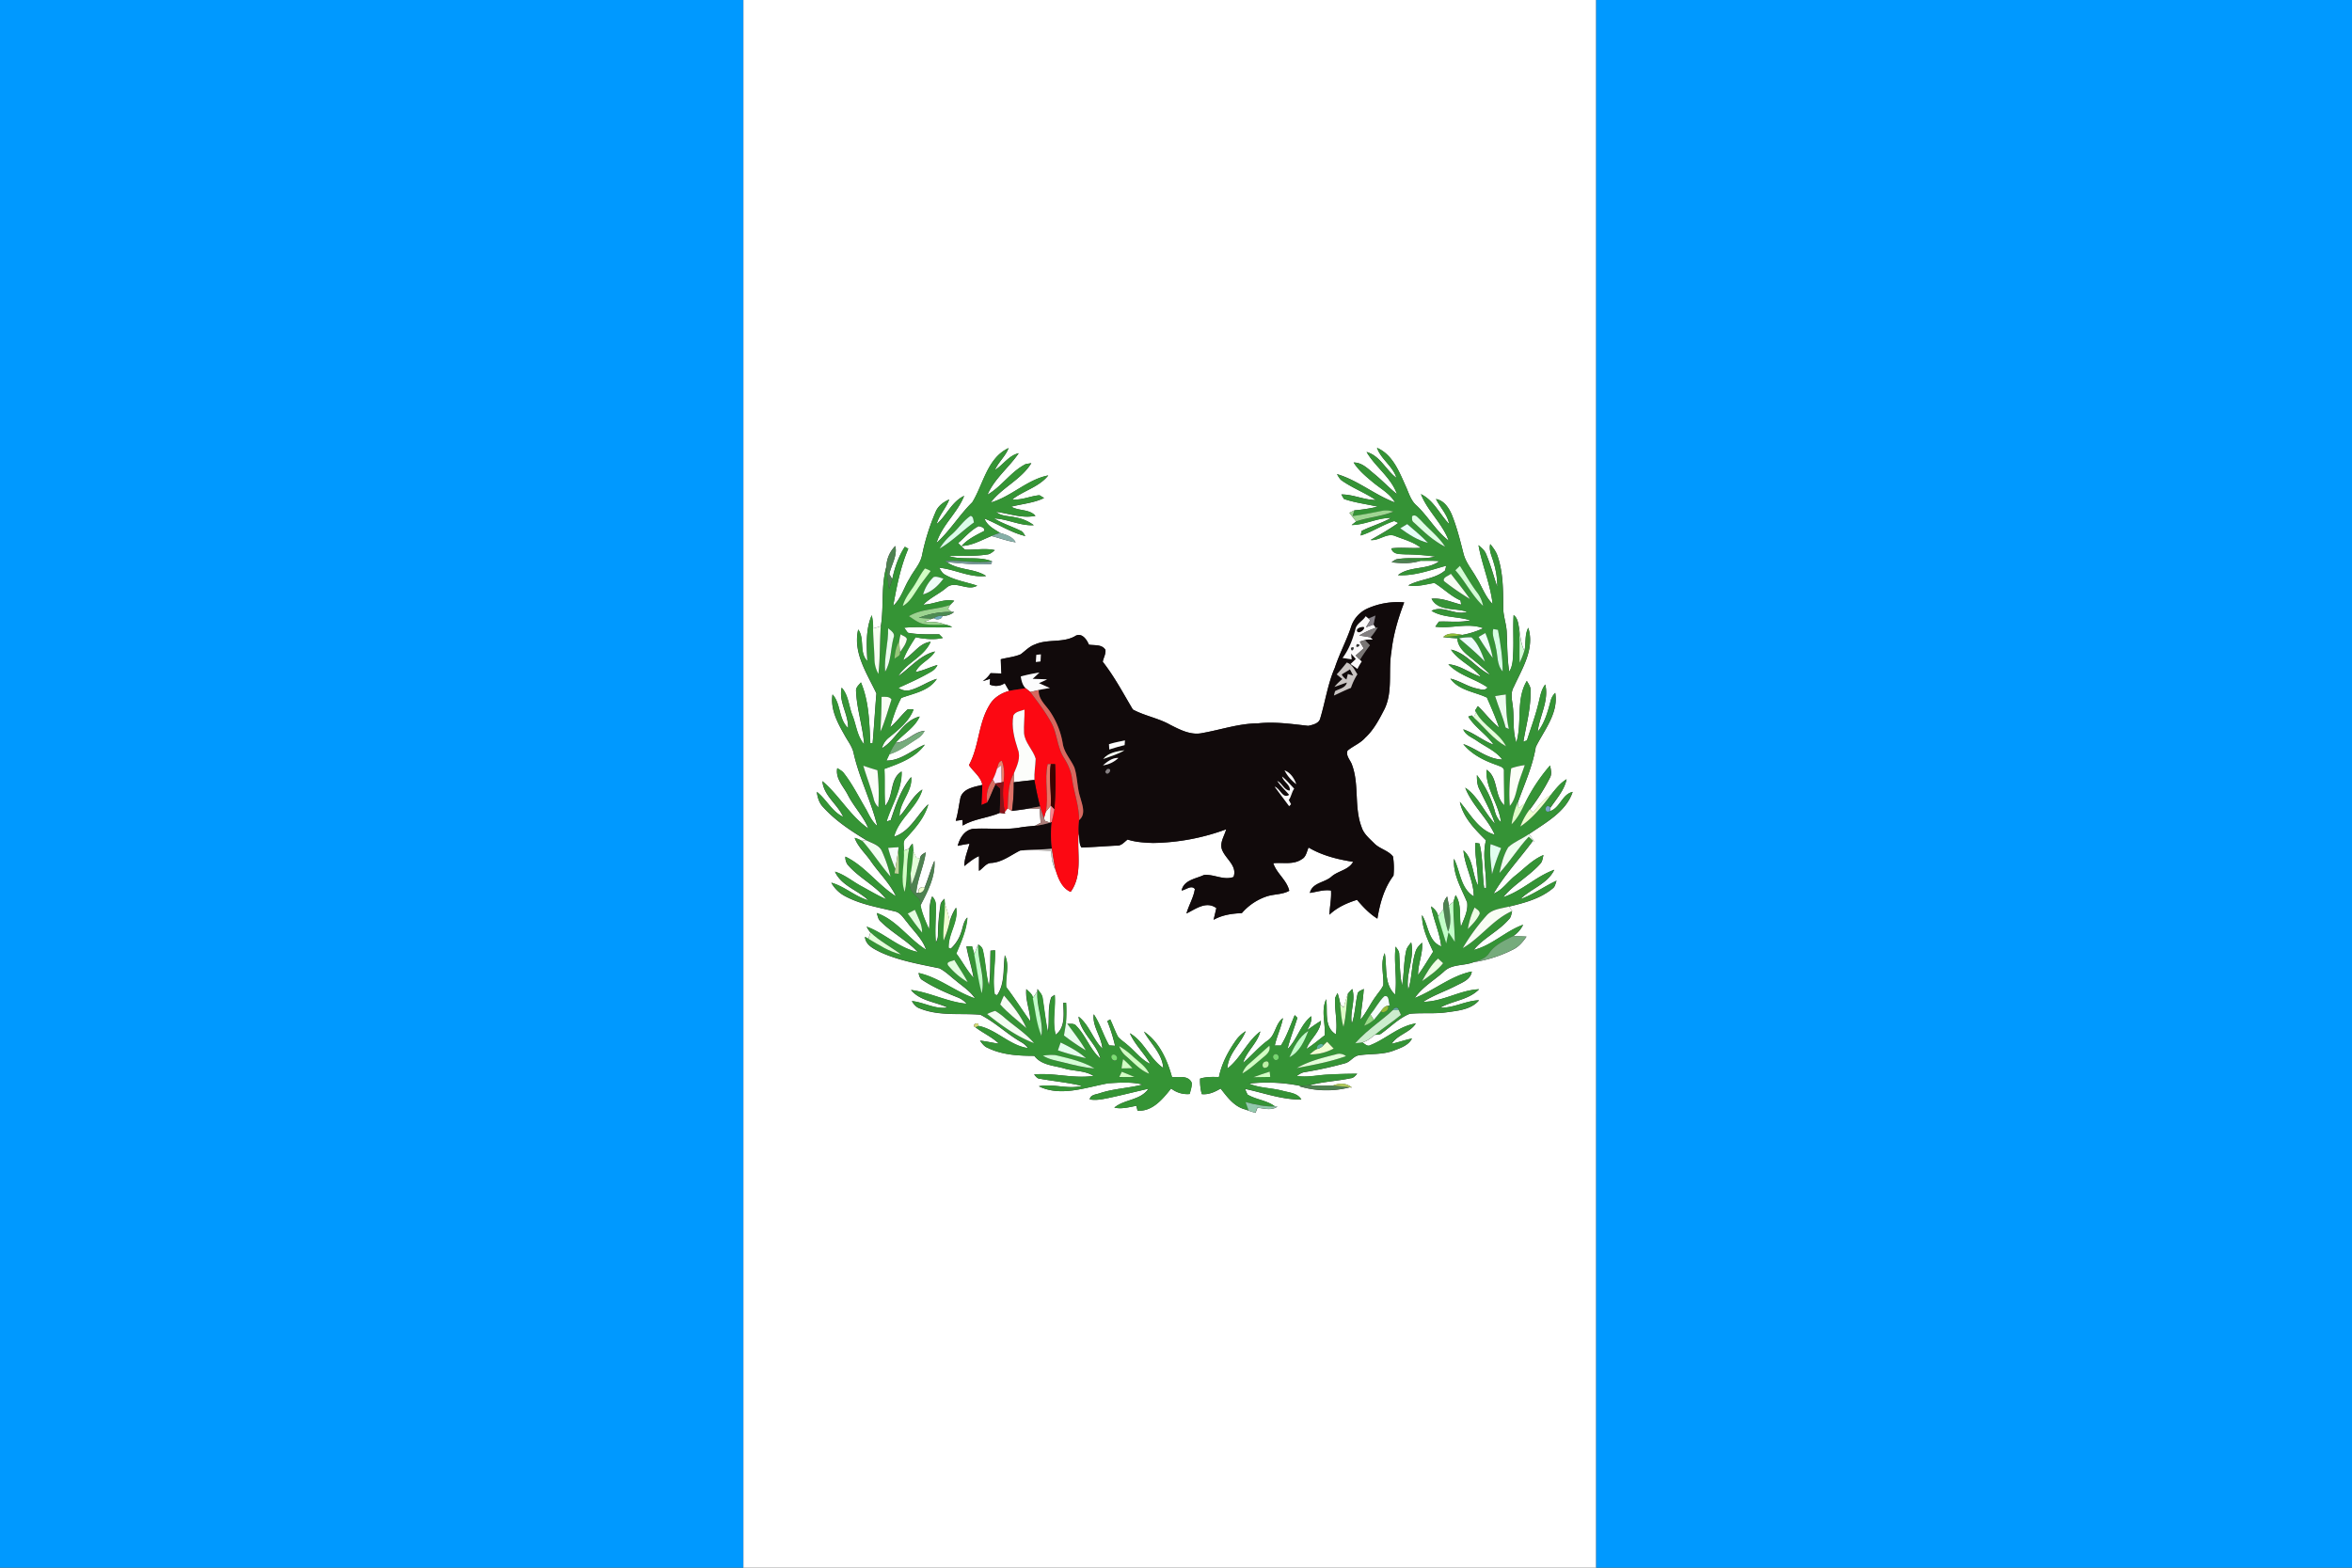
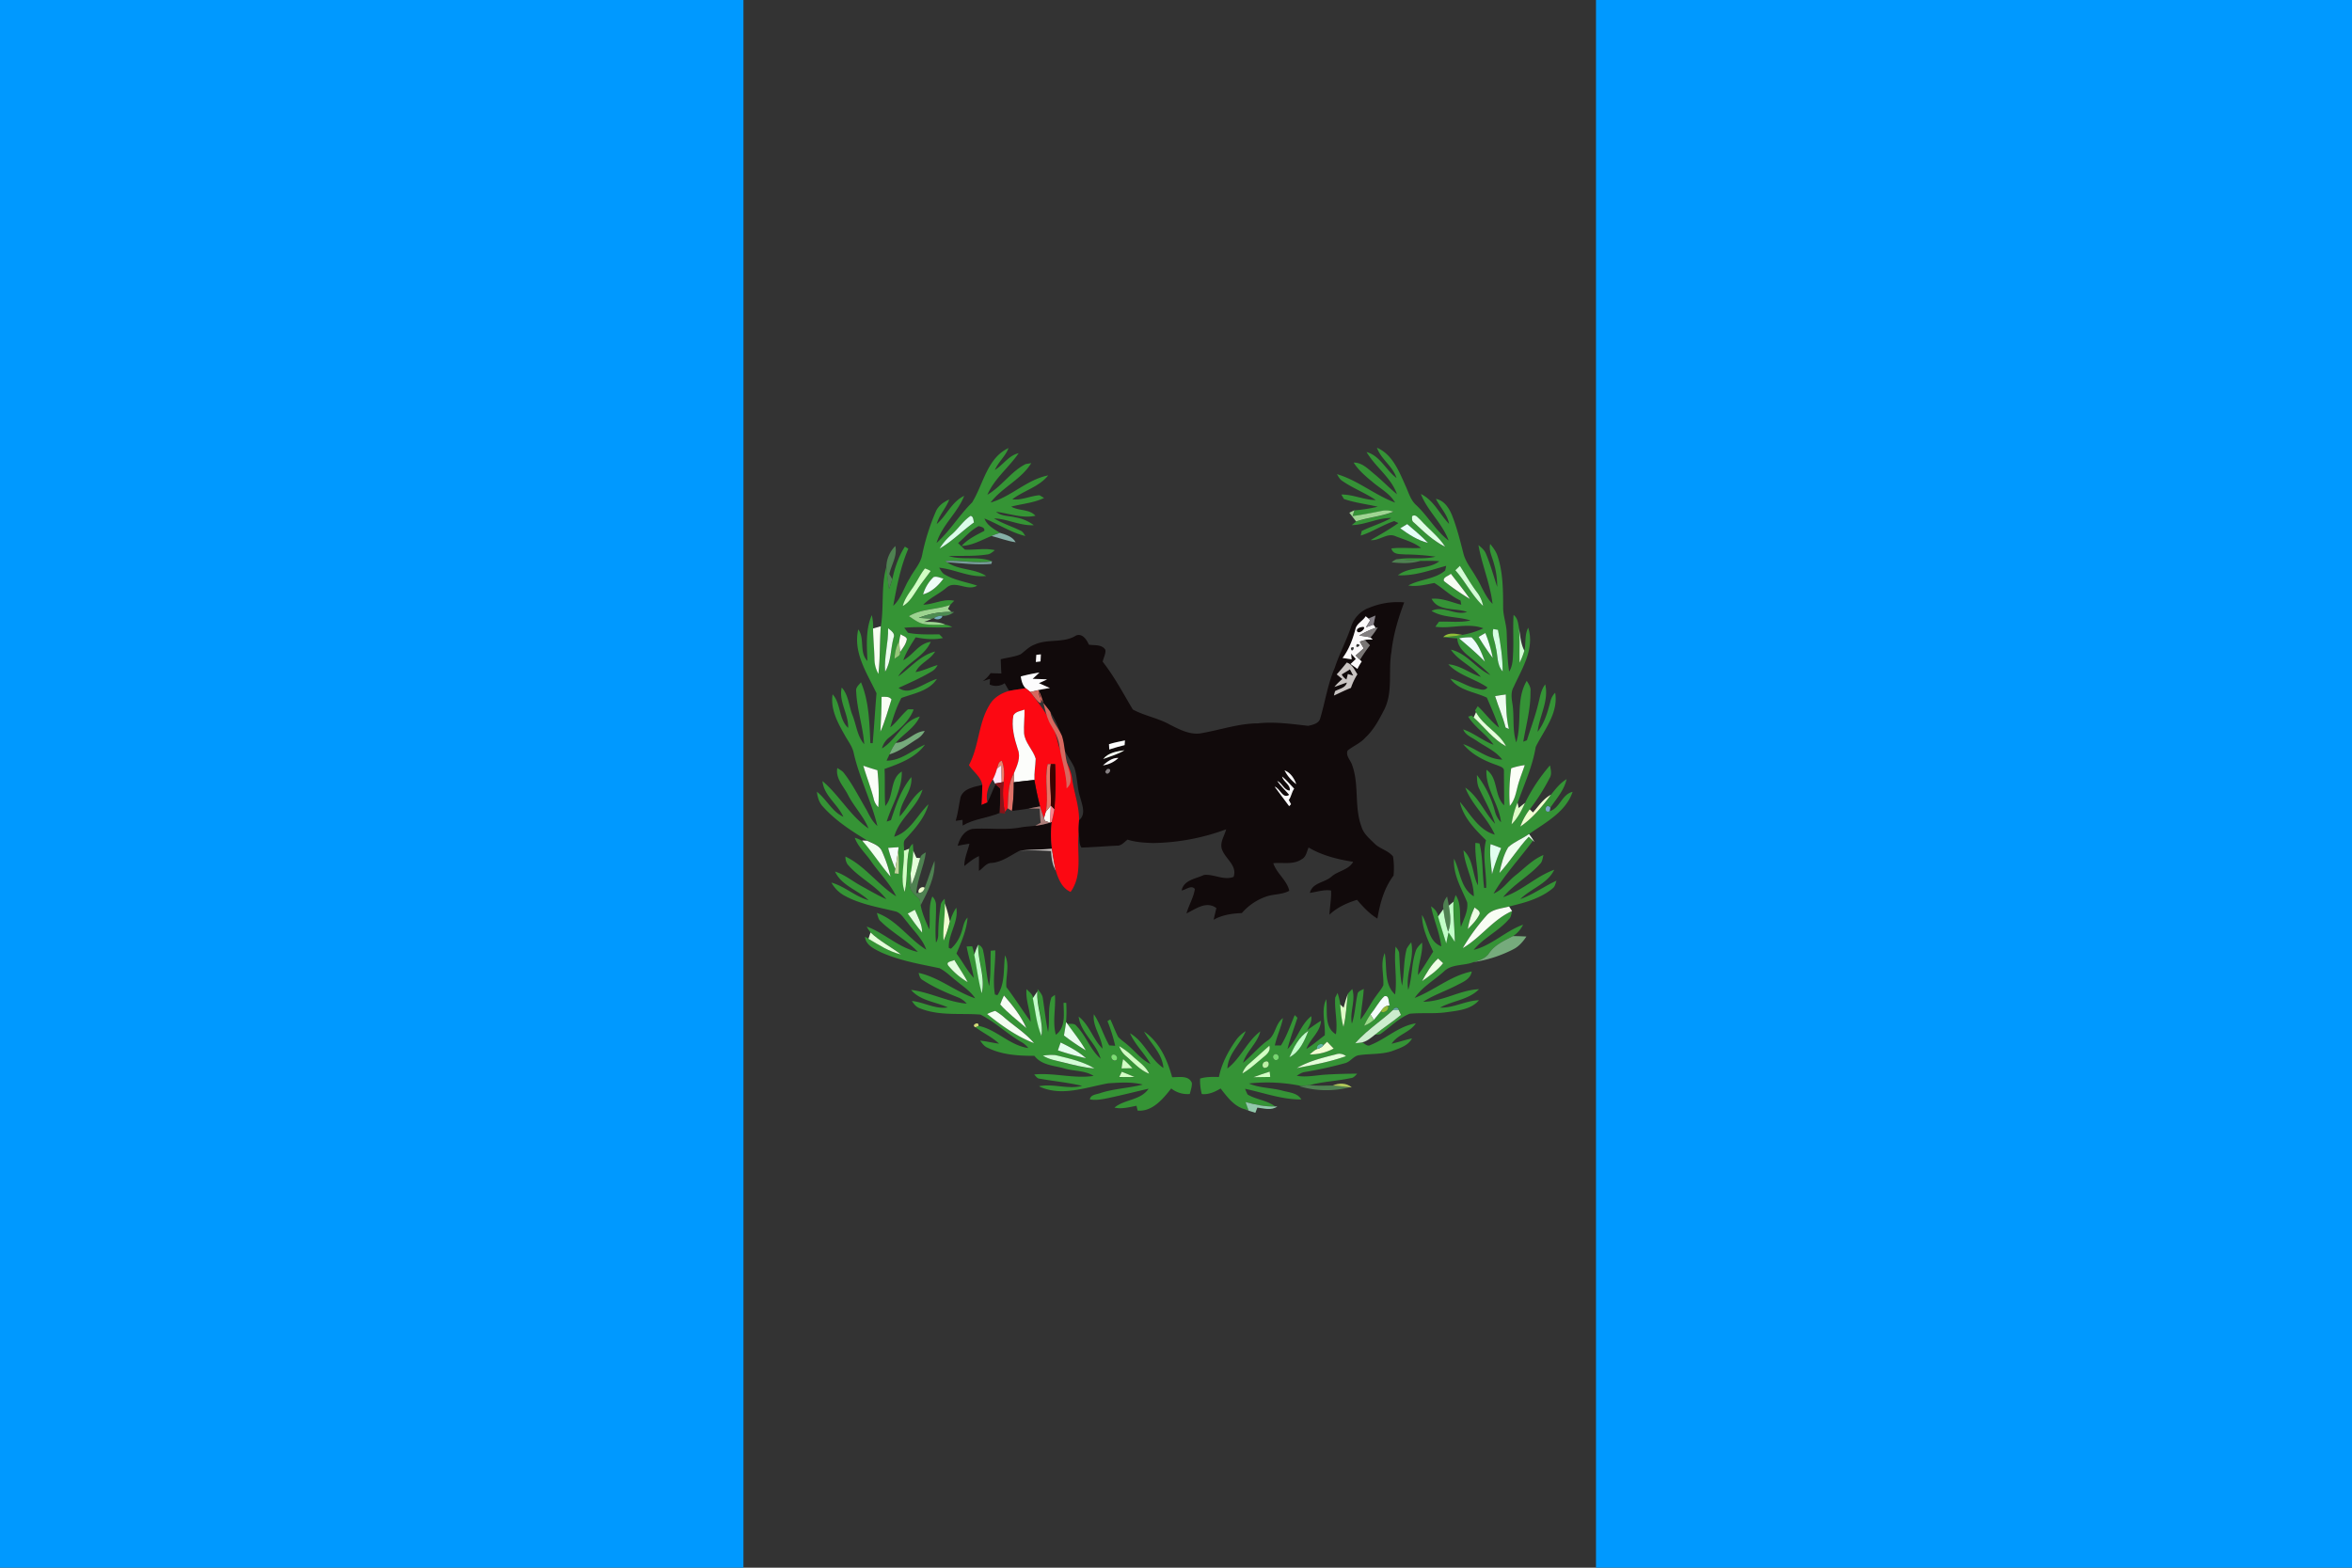
<svg xmlns="http://www.w3.org/2000/svg" id="Layer_3" data-name="Layer 3" viewBox="0 0 1500 1000">
  <rect x="0" y="0" width="1500" height="1000" fill="#333333" stroke="none" />
  <defs>
    <style>.cls-1{fill:none;}.cls-2{clip-path:url(#clip-path);}.cls-3{fill:#09f;}.cls-4{fill:#fff;}.cls-5{fill:#359435;}.cls-6{fill:#359336;}.cls-7{fill:#9fd692;}.cls-8{fill:#dbfeea;}.cls-9{fill:#defee3;}.cls-10{fill:#e6fff8;}.cls-11{fill:#86b0a8;}.cls-12{fill:#4e8151;}.cls-13{fill:#789d9b;}.cls-14{fill:#d1ffc3;}.cls-15{fill:#d3fdd5;}.cls-16{fill:#f6fef2;}.cls-17{fill:#eefef7;}.cls-18{fill:#110a0b;}.cls-19{fill:#9cd490;}.cls-20{fill:#4c8b51;}.cls-21{fill:#72aebd;}.cls-22{fill:#fbf9fa;}.cls-23{fill:#868188;}.cls-24{fill:#f7fff1;}.cls-25{fill:#ebfdee;}.cls-26{fill:#827e7f;}.cls-27{fill:#d6ffe4;}.cls-28{fill:#fbfcf4;}.cls-29{fill:#8fbd38;}.cls-30{fill:#eefff7;}.cls-31{fill:#ecfdf9;}.cls-32{fill:#95c977;}.cls-33{fill:#797675;}.cls-34{fill:#c9c4c2;}.cls-35{fill:#fcfcfd;}.cls-36{fill:#fc0812;}.cls-37{fill:#d6685f;}.cls-38{fill:#edfdee;}.cls-39{fill:#f9fef3;}.cls-40{fill:#fcfdfb;}.cls-41{fill:#e3ffd8;}.cls-42{fill:#76ab7c;}.cls-43{fill:#f8fdf4;}.cls-44{fill:#ea816c;}.cls-45{fill:#e67466;}.cls-46{fill:#3e0200;}.cls-47{fill:#f9fdf8;}.cls-48{fill:#ffe6f8;}.cls-49{fill:#fcfef6;}.cls-50{fill:#868083;}.cls-51{fill:#df7167;}.cls-52{fill:#d76e63;}.cls-53{fill:#120a0b;}.cls-54{fill:#871419;}.cls-55{fill:#f0ffd1;}.cls-56{fill:#defec7;}.cls-57{fill:#7ba6c7;}.cls-58{fill:#ad7e7a;}.cls-59{fill:#fb818b;}.cls-60{fill:#effeef;}.cls-61{fill:#f2fef1;}.cls-62{fill:#e1ffee;}.cls-63{fill:#f4fdf8;}.cls-64{fill:#bfd59a;}.cls-65{fill:#c2fec8;}.cls-66{fill:#edfee4;}.cls-67{fill:#e2fedf;}.cls-68{fill:#f7fdf5;}.cls-69{fill:#f5fdfa;}.cls-70{fill:#95bb37;}.cls-71{fill:#64aca7;}.cls-72{fill:#f3fef1;}.cls-73{fill:#ccedcd;}.cls-74{fill:#9bdc89;}.cls-75{fill:#6fa1a4;}.cls-76{fill:#d3da78;}.cls-77{fill:#e9feed;}.cls-78{fill:#e5ffed;}.cls-79{fill:#5fb5a4;}.cls-80{fill:#7cdd73;}.cls-81{fill:#76d66f;}.cls-82{fill:#bcf2a5;}.cls-83{fill:#b1c95a;}.cls-84{fill:#92c8ac;}</style>
    <clipPath id="clip-path">
      <path class="cls-1" d="M2801.39-2.22H1795.82V1002.22H3304.18V-2.22ZM9749.18,2611.43l157.07,316.48,349.75,50-252.46,247.16,60.49,348.06L9751,3409.5l-312.34,165.07,58.94-348.36L9244,2980.14l349.52-51.56ZM1138.28,3944.62h-775a63,63,0,0,0-63,63v798.45a47,47,0,0,0,47,47h804a50,50,0,0,0,50-49.95V4007.63A63,63,0,0,0,1138.28,3944.62Zm2911.55-757.9c75.1,169.86,185.93,296.89,300.17,345.65,114.24-48.76,225.07-175.79,300.17-345.65,70.43-159.29,95.6-327.31,69-450-106.49-46.16-234.51-71.13-369.15-71.13s-262.66,25-369.15,71.13C3954.23,2859.41,3979.4,3027.43,4049.83,3186.72ZM365.17,2749.5c.77,457.06,17.61,675.85,384.83,778.57,366.51-102.52,384-320.64,384.83-775.89C1025.47,2699.63,890.07,2671,747.11,2671,606.63,2671,473.51,2698.69,365.17,2749.5Zm2508.09-13c-98.86-36.86-213.41-56.68-333.23-56.68-112,0-219.34,17.31-313.62,49.65,96.18,128.37,58.12,257.93,24,373.85-28.78,97.79-56,190.16-2.17,270.14,52.79,78.48,160.67,107,247.35,129.86,20.21,5.34,39.38,10.46,56.8,15.84,17.43-5.38,36.6-10.5,56.81-15.84,86.68-22.89,194.55-51.38,247.34-129.86,53.81-80,26.62-172.35-2.17-270.14C2820.87,2989.51,2783.61,2862.57,2873.26,2736.5Zm3190.48,2623v385.3h257.31v-385.3ZM4489.45,5808.88v-479h-278.9v479Zm69.64-1778.59c-59.85-26.91-132.53-41.51-209.09-41.51s-149.24,14.6-209.09,41.51a154.32,154.32,0,0,1-105.47,106.36c.06,399.13,4.57,587,314.56,673.75,310-86.71,314.5-274.62,314.56-673.75A154.3,154.3,0,0,1,4559.09,4030.29Zm-1529.82-64.83h-54.22c-92.58,55-177.12,61.65-245.23,49.81-55.25-9.71-99.77-31.57-129.13-49.81H2496.51c-44.44,25.58-86.9,40.57-126.36,48.23-124.24,24.15-219.35-24.55-256.44-48.23h-42.39C2045.51,4342.34,2175,4567.84,2288,4690.65a758.26,758.26,0,0,0,82.17,77c60.45,48.62,114.76,76.71,146.17,90.61,16.42,7.34,26.52,10.73,27.94,11.2l5.76,1.9,5.61-2.45c7.73-3.47,15.39-7,22.81-10.65a751.4,751.4,0,0,0,151.38-96.45c158.41-130.16,232.6-303,267.33-440.34C3041,4147.79,3032.19,3999.88,3029.27,3965.46Zm3120.73,18c-43.78,57.24-177.67,104.37-286,104.37a309.66,309.66,0,0,1-46.74-3.36c-31,113.22-9.12,275.27,58.64,428.5C5944.49,4668,6045.69,4784,6150,4828.55,6254.31,4784,6355.51,4668,6424.09,4513c67.75-153.23,89.59-315.28,58.63-428.5a309.75,309.75,0,0,1-46.74,3.36C6327.66,4087.81,6193.78,4040.68,6150,3983.44ZM9993.38,5359.59V5837a289,289,0,0,1-8.65,71.69,232.36,232.36,0,0,1-34.23,75.52,221.61,221.61,0,0,1-53.1,53.62,241.3,241.3,0,0,1-71,34.59,264.67,264.67,0,0,1-76.44,11.17c-51.62,0-102.32-15.1-142.75-42.53a224.18,224.18,0,0,1-39.49-34.05,221.25,221.25,0,0,1-32.44-46.06,240.85,240.85,0,0,1-21.62-58.74,292.45,292.45,0,0,1-7.08-65.21V5359.59Zm-2288.09,52.46V5981.3a254.17,254.17,0,0,1,45.18,3.93,263.4,263.4,0,0,1,41.35,11c10.89,3.82,22.09,8.45,35.23,14.54,7.53,3.5,14.82,7.06,21.87,10.5l9.24,4.49c29,14,57.86,26.62,91.84,26.62a148.25,148.25,0,0,0,48.07-8.31c15.36-5.19,30.21-12.38,45.33-19.92l4.48-2.23.05,0c12.85-6.41,26.13-13.05,40.55-19.05a277.88,277.88,0,0,1,54.69-16.76,269.21,269.21,0,0,1,51.54-4.78V5412.05Zm-4941-29.3v420.3a254.17,254.17,0,0,1-7.62,63.12,204.79,204.79,0,0,1-30.13,66.49,195,195,0,0,1-46.76,47.21,212.49,212.49,0,0,1-62.48,30.46,233.13,233.13,0,0,1-67.3,9.83c-45.45,0-90.09-13.3-125.69-37.44a197.87,197.87,0,0,1-34.77-30,194.74,194.74,0,0,1-28.56-40.56,211.56,211.56,0,0,1-19-51.72,257.26,257.26,0,0,1-6.24-57.41v-420.3Zm-2259-2.92v569.25a254.17,254.17,0,0,1,45.18,3.94,262.32,262.32,0,0,1,41.35,11c10.89,3.81,22.09,8.44,35.23,14.54,7.53,3.5,14.82,7.06,21.87,10.5l9.24,4.48c29,14,57.86,26.63,91.84,26.63a148.27,148.27,0,0,0,48.07-8.32c15.36-5.18,30.21-12.37,45.33-19.91l4.48-2.23,0,0c12.85-6.41,26.13-13.06,40.55-19.06a277.15,277.15,0,0,1,54.69-16.75,269.2,269.2,0,0,1,51.54-4.79V5379.83ZM8467,7249.5v-499a67,67,0,0,0-67-67H7500a67,67,0,0,0-67,67v499a67,67,0,0,0,67,67h900A67,67,0,0,0,8467,7249.5Zm1800-566H9233v633h1034ZM1052,8426.83V8173.17a82.37,82.37,0,0,0-41.18-71.33L791.18,7975a82.37,82.37,0,0,0-82.36,0L489.14,8101.84A82.37,82.37,0,0,0,448,8173.17v253.66a82.37,82.37,0,0,0,41.18,71.33L708.82,8625a82.37,82.37,0,0,0,82.36,0l219.68-126.83A82.37,82.37,0,0,0,1052,8426.83Zm1800,47.55V8125.62l-302-174.38-302,174.38v348.76l302,174.38ZM4350,7969c-182.81,0-331,148.19-331,331s148.19,331,331,331,331-148.19,331-331S4532.81,7969,4350,7969Zm342-699.41V6730.41a75.41,75.41,0,0,0-75.41-75.41H4077.41a75.41,75.41,0,0,0-75.41,75.41v539.18a75.41,75.41,0,0,0,75.41,75.41h539.18A75.41,75.41,0,0,0,4692,7269.59ZM6495,6655H5805v690h690ZM918.65,6625.52H581.35A82.36,82.36,0,0,0,510,6666.7L341.37,6958.82a82.32,82.32,0,0,0,0,82.36L510,7333.3a82.36,82.36,0,0,0,71.33,41.18h337.3A82.36,82.36,0,0,0,990,7333.3l168.65-292.12a82.32,82.32,0,0,0,0-82.36L990,6666.7A82.36,82.36,0,0,0,918.65,6625.52Zm1847.56,0H2333.79L2117.59,7000l216.2,374.48h432.42L2982.41,7000Zm186.6-4695.87c2.5-5.32,7.79-34.66,9.13-43.25,3.07-19.73.35-33-3.77-53.05-1.39-6.74-3-14.39-4.51-23.27-3.93-22.61-7.88-43.07-16.4-64.58-.43-1.08-.86-2.17-1.28-3.27-1-2.59-1.95-5.18-2.86-7.78-9.49-26.92-13.1-50.45-10.74-69.93,1.83-15.11,6.77-29.71,15.08-44.62,1.58-2.84,9-13.93,13-19.89,1.06-1.6,1.92-2.88,2.37-3.62-7.49,0-17.37-.1-27.36-.83-39.38-2.88-73.14-12.81-108.89-23.33-13.76-4-28-8.24-43-12.18-33.55-8.78-49.64-12.53-78.88-15.52-19-1.93-20.84-2.91-41.13-3.64-21.84-.79-45.14-1.07-55.9-.61-7,.3-24.61,1.19-31.76,1.69-1.2.08-2.6.12-4.19.12-9.34,0-26-1.37-49.4-4.08-31-3.59-66.72-8.68-85.24-11.39-10.39-1.53-16.09-2.52-21.11-3.4-4.63-.8-8.63-1.5-15.17-2.42-14.67-2.07-23.11-5.89-23.2-5.93-1.62,0-11.49-3.84-11.6-3.88a5.07,5.07,0,0,1-3.08-1.18l-.21.1c1.46,5.44,2.86,11,4.15,16.44,4.28,18,7.74,36.67,10.3,55.36a664.84,664.84,0,0,1,5.81,88.81c0,27.24-1.39,55.19-4.31,85.45-2.57,26.63-5.95,51.79-8.93,74-1.41,10.54-2.75,20.5-3.92,30-1,8-1.77,15-2.37,21.14v.24a161.74,161.74,0,0,0,21.83,14.06,226.42,226.42,0,0,0,63.3,22.33c6.86,1.35,18.19,2.07,32.77,2.07h0c26.91,0,58.72-2.44,77.34-5.94,15.72-2.94,49.4-12.19,60.47-15.23,5.22-1.43,9.49-2.29,13.91-3.62,7.87-2.37,8.12-3.52,17.65-5.57,3.07-.66,21.2-5,24.62-5.88,14.87-3.86,18.68-3.77,33.79-5.33,22.09-2.27,42.8-3.52,58.82-3.52q3.51,0,6.78.09c23.93.61,58.48,3.42,81.71,8.29,43.82,9.2,66.61,17.74,87.1,32.63,3.1,2.25,15,11,18.82,13.93l.5,0ZM1500,0H0V1000H1500Z" />
    </clipPath>
  </defs>
  <g class="cls-2">
    <g id="_0099ffff" data-name="#0099ffff">
      <path class="cls-3" d="M0,0H474.12V1000H0Z" />
      <path class="cls-3" d="M1017.85,0H1500V1000H1017.85Z" />
    </g>
    <g id="_ffffffff" data-name="#ffffffff">
-       <path class="cls-4" d="M474.12,0h543.73V1000H474.12V0M620,320.46c-8.21,8.08-14.2,18.18-22.75,25.9,3.43-11.38,13.38-19.16,17.63-30.06-8,3.75-11.14,12.51-17.53,18,1.52-5.79,6-10.13,8-15.67-3.71,1.62-7.19,4.16-8.72,8.06a140,140,0,0,0-8.61,27.55c-1.14,5.6-5.38,9.77-7.92,14.74-3.66,5.72-5.3,12.79-10.48,17.47,2.26-12.36,4.65-24.85,9.64-36.44l-2.24-1.17c-4.11,6.25-6.45,13.37-8,20.62-.47-.81-1.41-2.46-1.87-3.29,1.28-5.93,5.27-11.65,3.82-17.89a19.53,19.53,0,0,0-5.69,13.19c-3.52,12.39-1.53,25.42-3.55,38l-4.94,1.43a35.29,35.29,0,0,0-.86-8.38c-4,9.13-3.2,19.49-2.8,29.25-5.46-5.61-1.48-14.25-5.84-20.16-3.44,14.83,5.61,28,11.63,40.74-.91,10.6-1.49,21.22-2.43,31.81l-1.47,0c-.6-13-.79-26.58-6-38.81-1.32,1.69-3.43,3.24-3.07,5.68.47,11.44,4.32,22.45,5.13,33.83-4.54-5.18-5-12.39-7.51-18.56-2.3-5.83-2.45-12.81-6.83-17.59-2,9,4.38,16.88,4.11,25.76-6.21-5.74-4.47-15.53-9.94-21.42-1.48,9.42,3.27,18.11,7.75,26,1.95,3.65,4.72,7,5.65,11.1,3.56,16.08,11.29,30.88,15.17,46.86-3.27-2.79-5.1-6.67-7-10.39-4.62-7.8-8.64-16-14.2-23.19-1.08-1.55-2.83-2.38-4.34-3.38-1.3,6.71,4.06,11.67,6.82,17.18,3.8,7.47,9.91,13.55,13.06,21.37-11.71-8-18.58-21.17-29.36-30.24.87,9.3,9.72,14.73,13.31,22.81-7.32-3.37-10.7-11.2-16.87-16,.45,3.51,1.48,7.07,4,9.66,7.93,8.82,18,15.38,28.1,21.45l-3.19-.16.83,1a18,18,0,0,0-5.6-2.62c2.17,5.91,7.13,10.09,10.57,15.24,5.21,7.42,11.92,13.87,15.84,22.12-11.65-7.3-19.8-19.33-32.34-25.38a8.44,8.44,0,0,0,1.35,5c7.2,8.53,17.88,13.34,24.74,22.22-5.42-2.41-10.53-5.44-15.72-8.29-5.7-3-10.7-7.4-17-9.35,4.14,9.11,14.64,11.75,21.38,18.3-8.59-2.35-15.18-8.91-23.71-11.25a21.64,21.64,0,0,0,7.86,8.06c10,5.65,21.55,7.55,32.6,10.21,3.72.75,5.61,4.35,7.93,7,4.2,5.69,9.79,10.62,12.09,17.51-11.19-6.9-18.79-19-31.5-23.44.65,1.89.85,4.14,2.56,5.45,7.27,7.19,16.61,12,23.62,19.41-12.13-2.45-21.18-12-32.62-16.17a16.56,16.56,0,0,0,2.41,3.66c-.43,1.35-.87,2.7-1.3,4.06l-2.21-1.21c.46,5.44,5.94,7.77,10.17,9.92,11.82,5.31,24.73,7.52,37.35,10.14,3.91,2,7,5.16,10.44,7.84,4.25,3.6,9.15,6.63,12.29,11.37-12.58-4.18-23-13.38-36.07-16.22.44,1.75.87,3.75,2.68,4.63,7,4.53,14.72,7.9,22.48,11a13.84,13.84,0,0,1,5.55,4c-12.26-1.1-23.37-7.26-35.53-8.78,5.9,7,15.59,7.56,23.44,11.18-8,1.34-15.15-3.35-22.92-4.11,1.27,2,2.79,3.92,5.12,4.68,12.28,5,25.76,2.94,38.59,4,9.59,4.86,17.28,12.6,26.64,17.82a14.62,14.62,0,0,1,3.82,3.54C643.92,667,635.52,656.7,624,654.4c.54-3.47-5.2-.45-1.95.88,4.87,3.7,10.57,6.23,15,10.45-4.06-.46-8-1.55-12.08-1.91,1.32,1.79,2.69,3.77,4.89,4.58,9.19,4.55,19.66,5.08,29.73,5.11,4.62,6.11,12.7,6.12,19.43,8.14,6.07,1.74,12.85,1.16,18.34,4.66-12.64,1.92-25.22-2.14-37.9-.92,1,1.15,2,2.68,3.72,2.73,8.93,1.6,18,2.41,26.83,4.54-9.15,2.4-18.41-1.64-27.54.27,14.12,6.88,29.84.66,44.25-1.91,7.3-.46,14.84-1,22,.81-8.85,2.29-18.12,2.55-26.88,5.37-2.37.95-6.45.91-6.89,4.09,3.92.75,7.9-.08,11.77-.86,8.6-1.81,17.12-4,25.69-5.95-5.12,7.54-15.26,6.61-21.78,12.06,4.71,1.05,9.43-.3,14.06-1.17.18.77.55,2.31.74,3.08,9.39.78,16.15-7.46,21.4-14.13a16.7,16.7,0,0,0,11.85,3.53c.54-2.35,1.46-4.67,1.31-7.09-2.12-5-8.27-3.52-12.57-3.63-3.07-11-8.08-22.48-17.91-29.1,4.22,7.66,11.65,13.94,12.34,23.21-8.65-5.77-12.14-16.86-21.3-22.13,3.19,7.28,9.2,12.74,13.06,19.62-5.93-2.79-9.83-8.26-14.8-12.34-1.91-1.7-4.11-3.08-5.82-5-1.94-3.59-3.24-7.47-5-11.14l-1.81,1.12a105.09,105.09,0,0,1,4.93,15.73l-3.79-.26c-3.74-6.4-5.68-13.69-9.83-19.85-1,7.77,5,14.28,5.53,21.94-6.15-6-8.32-15.11-15.22-20.45,1.32,10.42,11.29,16.85,14,26.83-6.67-5.72-9.25-14.56-15.32-20.76-1.37-2-3.9-1.3-5.93-1.5l-.77-1a97.11,97.11,0,0,0,.08-12.42H678.1c.06,7,1.55,15.68-4.93,20.39-2.25-8.42.08-17-.59-25.46l-2.14,1.5c-2.59,7.1-1,14.85-2.2,22.21-1.5-7.09-2.22-14.29-3.35-21.43-.21-2.4-2-4.15-3.35-6l0,1.53q-1.47,2.15-2.89,4.31c-.2-2.6-2.57-4.07-4.17-5.81-.71,7.06,2.45,13.73,2.63,20.74-5.27-7.27-10-14.9-15.48-22-.57-6.75,2.29-13.84-.85-20.31-1.16,8.52.23,18-4.9,25.48l-1.54-.47c-1.65-9.36.43-18.78.19-28.18l-2.88.27c-.28,7.53.11,15.11-1,22.58-1.91-7.27-2.07-14.83-3.75-22.13a5.24,5.24,0,0,0-3.1-4.31,67.87,67.87,0,0,0-2.48,6.44c-.4-1.83-1-3.63-1.49-5.41l-3.53.11c1.19,6.76,3.43,13.29,4.56,20.06-4.33-4.71-7.2-10.5-11.06-15.55,3.11-7.36,6.52-14.86,7.07-22.94-2.46,2.47-2.73,6.06-3.84,9.19a24.07,24.07,0,0,1-6.74,10.69c-.33-.14-1-.39-1.38-.53-.38-8.86,6.46-16.79,4.77-25.66a29.89,29.89,0,0,0-4,8.87,72.2,72.2,0,0,0-3.18-11.56c-.07-.75-.19-2.23-.24-3-1.21,1.24-2.51,2.53-2.54,4.4a121,121,0,0,0-1.56,18.82,9.68,9.68,0,0,1-1.4,4.74c-.72-7.84.14-15.68,0-23.52a7.77,7.77,0,0,0-2.33-5.89c-2.77,6.68-1.08,14-2,21-2.14-5-4.46-9.94-5.43-15.27,4.56-8.79,9.61-18.34,8.9-28.51-2.42,5.62-3.94,11.58-6.29,17.23-1.76-1.46-4.89,1.25-3.69,3.2l-1.66.2c.7-9,5-17.13,6.1-26-1.49.92-3.34,1.69-3.57,3.67l-2.41-.2q-1-2.22-2-4.42c-.09-1.13-.29-3.39-.4-4.53a7.59,7.59,0,0,0-2.24,3.15l-3.33,1.26c.25-2.53-1.09-5.64,1.08-7.6,5.91-6.45,12.11-13.29,14.47-22-7.23,7-11.59,17.42-21.85,20.73,3-11.74,14.72-18.57,18.07-30.1-6.44,4.23-9.39,11.69-14.57,17.13-.15-9.13,8.36-15.83,7.42-25.1-6.56,7.91-9.79,17.88-13,27.48l-2.7.91c3.22-10.61,9.93-20.49,9.61-31.93-7.75,4.77-4.83,15.71-10.52,22-.58-7.86-.08-15.76-.46-23.65,9.42-3.4,19.69-7,25.77-15.51-8.16,3.46-15.16,10.29-24.51,10.22.63-1.36,1.3-2.72,1.93-4.07,6.52-1.95,11.92-6.24,17.61-9.8a13.54,13.54,0,0,0,4.89-5.13c-7,.49-11.49,7.43-18.47,7.56,4.93-5.71,12.12-9.57,15.28-16.7-11,2.84-14.93,14.84-24.12,20.33a13,13,0,0,1,5-7.27c6-4.94,12.41-10.06,15.22-17.58a29.53,29.53,0,0,0-3.64-.07c-4.06,3.55-7.1,8.12-11.3,11.52,1.87-6.4,3.93-12.91,7.09-18.76,8-3,17.74-4.42,22.69-12.2-5.88,1.82-11,5.61-16.91,7.2a8.83,8.83,0,0,1-7.56-1.45c7.14-3.24,14.35-6.4,21.08-10.44a9.06,9.06,0,0,0,3.78-4.13c-4.71,1.34-9.11,3.67-14,4.5,2.62-5.78,9.35-7.72,12.45-13.13-9.51,2.39-15.82,10.48-23.57,15.88,5.41-8.76,16.47-12.35,20.79-22.05-7.44.88-11.26,8.39-17.49,11.74,1.81-5.29,4.91-10,7.88-14.64,5.74,1.11,11.61,1.77,17.38.45-.78-.77-1.54-1.55-2.3-2.33-6.67,0-13.43.28-20-1l-2.36-3.18c10.18-1,20.41.3,30.59-.46A13.55,13.55,0,0,0,603,398.5c-4.32-2-9.12-1.86-13.75-1.81a39.21,39.21,0,0,0,5.35-2.13l1.12-.25c1.41,1.38,5.2.81,5.27-1.45a11.09,11.09,0,0,0,7.5-2.48h-1.58l-2.27-2c.43-.85.87-1.69,1.32-2.53.64-.66,1.94-2,2.58-2.61-6.78-1.46-13,2.29-19.73,2.5,4.26-4.41,10.06-6.82,14.69-10.77,5.67-5.18,13.36,2.44,19.68-1.39-7-2.34-14.48-3.39-20.89-7.21-1.61-1-2.36-2.75-3.38-4.23,10.15,1,19.63,6.48,30,5.27-7.58-4.93-17.61-3.55-24.93-8.79,9.37.71,18.81,1.86,28.23,1.1l.45-1.66c-8.85-3.56-18.65-.5-27.65-3.34,8.09-.34,16.27.24,24.3-1,2.09-.06,3.59-1.56,5.15-2.77-6.31-1.49-12.74,0-19.07-.36-1.54-1.31-2.94-2.77-4.38-4.17,4.34-3.64,8-8.22,13.15-10.82,1.58.48,4.1.82,3.53,3.07-5.14,2.68-10.52,5.2-14.45,9.6,6.82-.25,12.87-3.87,19.07-6.35,5.15,1.28,10.12,3.24,15.41,4-2-3.69-6.26-4.84-10-6-3.84-2.45-8.2-4.61-9.92-9.15,8.81,3.47,16.83,9,26.11,11.16-.92-1.35-1.69-3-3.35-3.54-5.5-2.67-11.41-4.5-16.64-7.72,8.66.36,16.62,4.85,25.36,4.34a26.49,26.49,0,0,0-11.53-4.89c-4.17-1.13-9-.54-12.46-3.58,8.35,1,16.57,4.34,25.09,2.52-4.06-4.47-10.63-2.95-15.46-5.85,7-1.8,14.36-2.32,20.95-5.51L663,315.92c-5.86.43-11.39,3.35-17.33,2.61,7.27-5.62,17-7.83,22.87-15.25-13.47,2.6-23.61,13.61-36.72,17.29,7.34-9.66,19.49-14.64,25.94-25.14l-3.6.62c-9.43,4.77-15.3,14.31-24.4,19.56,4.5-10.35,13.7-17.35,19.94-26.5-6.4,1.47-9.87,7.45-15.16,10.71,2.18-5.12,6.77-8.77,8.7-14-13.68,6.46-16,23-23.18,34.66M878.18,285.6c2.61,7.41,10.12,11.72,12.45,19.25-6.8-5-10.42-14.15-19.09-16.56,5.58,9.57,15.66,16.24,19.39,26.9-5-4-9.38-8.7-14.32-12.75-4-3.2-7.81-7.48-13.32-7.42,3.14,5,7.72,8.77,12.2,12.51,4.91,4.11,10.94,7.24,14.23,13-12.93-4.78-23.8-14.24-37.07-18.12,1,1.59,1.84,3.4,3.52,4.39,6.74,4.65,14.5,7.56,21.28,12.14-7.53,0-14.49-3.63-22-3.54.42.71,1.23,2.13,1.65,2.84,7,2.45,14.41,3.25,21.6,4.94a100.87,100.87,0,0,1-14.87,2.33l-3.24,1.59c1.42,1.84,2.88,3.67,4.28,5.55L862,334.87c8.63-.12,16.51-4.67,25.19-4.55-6,3.43-12.67,5.26-18.83,8.32-.16.73-.47,2.18-.63,2.9,7.48-2.27,14-6.86,21.43-9.24.64.32,2,.94,2.61,1.26-5.69,4-11.68,7.45-17.7,10.86,5.58.62,10.48-4.91,15.89-2.46,5.53,2.17,11.48,3.73,16.24,7.47-6.3.42-12.62-.44-18.9.32,1,4.06,5.5,3.56,8.74,3.82A153.71,153.71,0,0,1,915.49,355c-8.13,2.06-16.67.16-24.91,1.75a10.2,10.2,0,0,0-3.05,1.94c6.13.7,12.54,1,18.49-1,4,.06,8-.17,11.92.23-7.63,5.77-18.82,3-26.42,8.93,10.59.62,20.7-3.26,30.77-6-.18,1-.41,2-.67,3-6.68,5.68-16,5.45-23.5,9.53,5.62,1,11.12-.6,16.61-1.59,5.66,3.39,10.46,8.44,16.68,11.17l.48,2.69c-6.24-1.53-12.34-4.42-18.91-3.76,4.29,8.27,15.19,5.62,22.62,8.38-7.66,2.52-15.1-4.41-22.67-.68,7.51,4.54,16.73,3.48,24.88,6.1-6.64,1.49-13.4.51-20.11.77-.58.81-1.76,2.43-2.33,3.24,10.18,1.48,20.74-2.72,30.6,1A53.4,53.4,0,0,1,932.58,405c-4-.66-8.89-1.89-12.15,1.39,3,.38,6.05.56,9.09.78.11,4.34,3,7.67,6.12,10.38,5.08,4.23,10.33,8.29,15,13-9.23-4.2-15.05-13.93-25.23-16.19,4.91,7.28,13.71,10.5,19.1,17.36-7.09-2.24-13.15-7.4-20.75-8,6.75,7.14,17,9.21,25,14.76-1.89,2.55-5,1-7.5.57-5.66-1.38-10.53-4.85-16.2-6.17,5.51,7.6,15.45,8.34,23.28,12.08,2.76,6.31,5.5,12.67,7.81,19.18-5.17-3.93-8.89-9.33-13.62-13.72-.43.7-1.29,2.06-1.72,2.75l.61,1.11c-.38.83-1.13,2.49-1.5,3.32l-1.29-1.26c-.53.19-1.63.58-2.18.76,4.3,7,11.58,11.23,16.19,17.94-6.86-2.51-12.47-7.5-19.39-9.82,1.55,3.82,5.69,5.16,8.82,7.38,5.47,3.8,12,6.43,16.1,11.91-9.39-.22-16.43-7-24.9-9.89,5.52,6.79,13.68,10.72,21.79,13.51,1.68.73,4.48,1.33,4.18,3.75,0,7.26.18,14.54.15,21.79-6.47-6-3.68-17.69-11.29-22.66-.72,12,7.93,21.87,9.16,33.58a14.87,14.87,0,0,1-3.83-6.75,65.21,65.21,0,0,0-11.54-23.4c0,3.1.12,6.3,1.63,9.1,3.44,7.25,7.49,14.26,9.94,22-6.87-7.25-10.54-17.32-19-23.06,4.23,11.15,14,19.15,18.83,30-10.43-2.9-15.67-13.32-22.27-20.94,2.14,10.06,9.66,17.51,16.66,24.51-2.52,10,.39,20.2.11,30.34-.31,0-.94.08-1.26.09-1.37-9.43-.68-19.1-3-28.37l-2.59-.42c-.51,9.09,2,18,1.55,27.13-3.6-7.22-2.86-16.69-9.16-22.33.78,10.09,6.54,19.13,6.57,29.35-8.55-5.21-8.53-15.91-12.62-24-.7,10,4.73,18.87,8.4,27.79.77,5.48-2.16,10.69-4,15.73-1.13-6.7.57-14.52-3.38-20.35-.33,1-1,3.1-1.32,4.11-1,.83-2,1.68-2.94,2.52-.34-2-.71-3.91-1.11-5.84-1.79,2.28-3,5.07-2.34,8-1.13,1.58-2.27,3.16-3.4,4.75-.43-2.77-2.31-4.84-4.54-6.38,1.66,8.66,5.52,16.73,6.51,25.53-8.46-3.31-8-13.36-12.27-19.95,0,8.3,3.74,15.95,7.12,23.33-3.18,5-6.15,10.12-9.65,14.9-.14-7,3.23-13.63,2.55-20.66-1.66,1.63-3.46,3.32-4.11,5.65-2.67,7.93-2.09,16.52-4.69,24.48-1.81-10.29,4.14-20,1.89-30.28a23.7,23.7,0,0,0-2.9,4.12c-2,7.66-1.5,15.69-2.94,23.44-1.35-6.63-1.41-13.38-1.8-20.09,0-1.91-1.31-3.33-2.3-4.81-1.26,10.17,1.14,20.4-.35,30.57-7.32-6.65-4.94-17.63-6.61-26.39-2.92,6.55-.5,13.66-.89,20.48-1.16,2.56-3.09,4.63-4.67,6.94-3.62,4.79-6,10.4-9.91,15,.44-6.58,1.73-13.06,2.11-19.62-1.42,1-3.81,1.35-4,3.43-1.39,6.21-1.51,12.68-3.58,18.76-1.52-7.37,2.56-14.71.26-22.1-1,.94-1.92,1.93-2.8,3-1,2.91-1.86,5.85-2.65,8.81-.74-.67-1.45-1.34-2.17-2a48.06,48.06,0,0,0-1.78-7.26l-1.5,3c-.57,7.8,1.72,15.57.44,23.36-7.81-4.66-5.1-14.9-6.16-22.4-3.46,7.19-.42,15.37-.94,23-3.9,2.95-7.59,6.16-11.72,8.77,2.29-6.48,9-10.83,9.31-18-3,1.82-5.93,3.91-8.83,6,1.45-2.77,3.14-5.65,2.64-8.92-7,5.49-8.89,14.84-15.17,21,1.65-6.8,4.27-13.3,6.33-20l-1.71-1.69c-2.79,6.53-5,13.34-8.8,19.37l-3.91,0c1.3-6,4.07-11.48,5.2-17.47-5,3.62-4.7,11.16-10,14.47-5.66,4.13-10.08,9.62-15.45,14.08,2.25-7.47,9.14-12.49,11-20.07-8.56,6.48-12.51,17.2-21,23.68.47-9.44,8.39-15.58,11.71-23.83a21.77,21.77,0,0,0-5.73,5.13c-5.23,7.25-9.58,15.32-11.37,24.13-4-.14-8.08-.25-12,1a32.64,32.64,0,0,0,1.09,9.88c4.39.45,8.34-1.37,12-3.55,4.22,5.4,8.61,11.54,15.65,13.31,2.17.83,4.38,1.54,6.62,2.21.43-1.1.86-2.19,1.27-3.29,4.25.47,9,2,12.76-.75l-1.58,0c-5.15-4-12-4.29-17.49-7.58a30.5,30.5,0,0,1-1.63-3.66c11.89,2.53,23.57,6.9,35.89,6.8-2.48-4.29-7.93-4.43-12.19-5.65-7-1.85-14.53-1.63-21.25-4.54a106.7,106.7,0,0,1,33.4,1.58l-1.19.14a59.77,59.77,0,0,0,32.11.67l1.38.13c-3.33-3-8.22-3-12.14-1.25-4.89,0-9.81.33-14.68-.26,8.48-2.28,17.32-2.57,25.89-4.41,1.91-.08,3.09-1.59,4.3-2.87-6.34,0-12.67.18-19,.55-6.54.29-13.05,2-19.6.81,1.6-1,3.19-2.15,5.12-2.4a247.89,247.89,0,0,0,25.7-5.65c3.45-.86,5.35-4.61,8.92-5.09,7.24-1.11,14.81-.3,21.81-2.89,4.48-1.72,9.63-3.28,12-7.82-4.38.92-8.62,2.41-13,3.4,3.78-5.91,11.65-7.1,15.43-13-10.83,1.69-19,9.87-28.93,13.82-2,1.21-3.6-.83-5.22-1.72l-.92.12c3.53-.4,6.28-2.86,9-5,1.47-.08,3.12.09,4.31-1,5.89-4.22,11.07-9.68,17.9-12.39,7.9-.8,15.87.15,23.76-1,7.18-1,15.42-1.7,20.44-7.63-8.55.27-16.22,5.07-24.84,4.74,8-4.51,18.14-4.88,24.86-11.76-12.24.5-23.2,8-35.61,8,6.61-4.24,14.11-6.75,21.06-10.32,4-2.09,9.18-3.87,9.91-9-13.34,2.7-23.89,12.06-36.39,16.89,4.77-6.93,12.32-11.24,18.52-16.76,5.13-5.11,12.83-3.59,19.1-6.11a81.67,81.67,0,0,0,25.45-8.25c3.5-1.78,6-4.86,8.23-8.06-2.86-.17-5.72-.32-8.57-.28a18,18,0,0,0,6.38-7.26c-11.19,4-19.92,13.21-31.52,16.07,6.3-7.76,15.9-11.92,22.41-19.51,1.51-1.35,1.58-3.47,2.09-5.29l-1.88-2.89c9.91-2.36,20.18-5.08,28.09-11.84,1.34-1.17,1.46-3.12,2.17-4.65-7.89,3.58-14.9,8.91-23.12,11.79,6.75-6.81,17.26-9.62,21.63-18.73-11.67,4.18-20.75,13.64-32.58,17.46,6.91-8.36,16.9-13.56,24-21.71,1.09-1.5,1.2-3.43,1.7-5.16-6.94,2.84-12.06,8.45-17.84,13-4.82,3.69-8.2,9.29-14,11.62,7.08-12.17,16.86-22.5,25.18-33.81l1,.92c-1.12-1.75-2.27-3.46-3.5-5.1,10.45-7.34,23.42-14,27.76-26.88-6.83,1.49-8,10.38-14.6,12.31.11-.57.34-1.7.44-2.28,3.91-5.73,8.79-11.17,10.33-18.13-4.13,2.41-7.06,6.28-10,9.93-4.82,2.6-7.89,7.28-11.41,11.29l-2-2a127.43,127.43,0,0,0,12.68-20c1.5-2.48.65-5.4.19-8a112.6,112.6,0,0,0-15.91,23.95c-1.38,1.07-2.72,2.16-4.07,3.25-.16-.85-.5-2.55-.67-3.41,4.21-11.75,9.48-23.22,11.52-35.61,5.39-10.88,14.55-21.51,12.41-34.5a10.86,10.86,0,0,0-2.86,4.85c-1.85,7-3.75,14.27-8.36,20.05,1.14-10.15,7.35-19.82,4.85-30.24-2.68,3.47-3.27,7.87-4.33,12-1.9,8-4.85,15.77-7.32,23.64-.58.23-1.75.68-2.33.92,1.8-10.64,4.78-21.16,4.58-32,.44-2.58-1.13-4.75-2.36-6.83-7.14,12-2.81,26.5-6.68,39.27-2.68-8-1.14-16.49-2.47-24.67-.56-3.58-1.11-7.46.82-10.76,5.36-11.75,13.51-24.28,9.25-37.74-2.35,4.57-1.35,9.86-2.39,14.74-2.32-4.42-2.64-9.46-3.43-14.29-.57-3-.79-6.55-3.5-8.53-.49,7.76.07,15.56-.25,23.34-.23,4.34-.12,9-2.56,12.77-1.29-8.21-1.23-16.52-1.58-24.8-.13-5.41-2.25-10.56-2.25-16-.05-10.87,0-22-3.44-32.46-.9-3.08-2.86-5.67-4.82-8.12-1.05,4.17,1.19,8,2.21,11.94a51,51,0,0,1,2.25,15.44c-2.33-7.07-4.28-14.29-7.17-21.16-.92-2.33-3-3.93-4.79-5.51,2.27,12.66,7.56,24.67,9,37.5-4.71-4.65-6.78-11.11-10.23-16.62-2.87-5.21-7-9.87-8.41-15.76-2.12-8.32-4.18-16.69-7.42-24.66-1.89-4.39-5-9-10.05-9.92,2.66,5.4,7.3,9.83,8.4,15.94-6.12-6.27-9.74-15-18-19.07,4.23,10.84,13.73,18.73,17.73,29.74-8.12-6.19-13.07-15.43-20.44-22.39-3.55-3-4.89-7.56-6.67-11.68-4.3-9.44-8.37-20.72-18.61-25.18m-5.83,102.45A19.27,19.27,0,0,0,862,399c-3,9.22-7.64,17.77-10.68,27-4.47,10.21-6,21.32-9.2,31.93-.68,3.59-4.71,4.38-7.71,5.08-10.66-1.17-21.43-2.78-32.17-1.58-12,.05-23.49,4.07-35.22,6.13-7.33,1.7-14.37-2-20.72-5.24-7.49-4.25-16.22-5.63-23.78-9.73-6.15-10.33-11.76-21-19.2-30.47.47-2.54,2.07-5,1.7-7.62-2.29-3.58-6.91-2.69-10.52-3.27-1.34-3.19-4.22-7.52-8.24-5.8-7.87,5-17.86,1.92-26.21,5.69-3.51,1.25-6.06,4-9,6.21-4,1.76-8.52,2.11-12.75,3.21.08,3,.21,6,.4,9.07l-6.9-.2a18,18,0,0,1-5,5.08l4.7-1.46c-.07.92-.19,2.72-.25,3.62a9.76,9.76,0,0,0,9.56-.83q1.38,2.43,2.81,4.88c-5,1.39-9.84,4.31-12.48,8.93-7.27,11.72-6.62,26.37-13.15,38.42,2.74,4.19,7.73,7.53,8.5,12.63-5.05,1.27-11.93,2.17-13.87,7.89-1.07,5-1.58,10.11-3.06,15l4.33-.61c0,.91.07,2.74.09,3.65,7.26-4.35,15.93-4.79,23.64-8.07L641,519l-.19-1.15,1.82-2.29,2.75,1.73c3.51-.51,7-.85,10.53-1.54,2.38,0,4.76,0,7.16.05.15,3,.35,6,.64,9-1.16.63-2.33,1.26-3.49,1.91-3,.39-6,.53-8.92,1-10.22,1.94-20.65.28-30.94,1-5.38,1-8.27,5.93-9.55,10.82,2.48-.56,5-1,7.52-1.36-1.18,4.72-3.32,9.26-3.3,14.24,3-2.33,5.84-4.82,9.35-6.32,0,3.14-.13,6.27,0,9.42,2.62-1.66,4.46-5,7.83-5.06,7-.45,12.47-5,18.46-7.95a184.39,184.39,0,0,1,19.67.29c.31,4.25.71,8.63,3,12.38,1.66,5.32,4,11.35,9.5,13.7,7.84-10.8,3.94-24.73,5.09-37.07.89,2.82.06,6.37,1.85,8.74,7.51-.23,15-.85,22.5-1.21,2.92.24,4.79-2.3,6.9-3.86,5.21,1.69,10.71,2,16.15,2.19A139.87,139.87,0,0,0,782,529c-1.06,4.08-4,8.06-2.85,12.44,2,6.31,10.15,10.51,7.54,18-6.41,2.37-12.54-1.94-18.9-1.25-5.24,2.49-12.76,3.11-14.22,9.87,2.75-.33,6.17-3.75,8.45-.92-.83,5.48-3.86,10.28-5.36,15.59,5.88-2.84,12.57-8.17,19.06-3.44-.55,2.5-1.18,5-1.74,7.48,5.49-3.13,11.78-4,18-4.27A35.93,35.93,0,0,1,807.29,572c4.86-1.79,10.31-1.17,14.92-3.77-1.59-6.89-8-11-10.2-17.57,6-.66,12.8,1.17,18.17-2.56,2.81-1.45,3.15-4.86,4.35-7.46,8.68,5.13,18.55,7.58,28.42,9.12-2.88,5.2-9.39,5.69-13.65,9.29-4.35,4.1-12.32,3.82-13.95,10.54,4.49-.63,8.89-2.23,13.49-1.52.37,5.17-.83,10.27-1,15.42,4.93-4.7,11.17-7.44,17.58-9.49,3.85,4.49,7.93,8.88,13,12,1.59-9.69,4.27-19.49,10.27-27.43a47.75,47.75,0,0,0-.32-12.18c-3-3.89-8.36-4.83-11.8-8.25-3.16-3.17-6.91-6.17-8.26-10.62-4.81-12.64-1.39-26.77-6-39.41-.94-3.11-4.22-5.84-2.93-9.28,3.56-3,8.11-4.63,11.22-8.17,5.5-5.06,9-11.82,12.39-18.4,5.43-11.34,2.26-24.25,4.34-36.25,1.13-10.93,4.28-21.5,8.18-31.73A47.37,47.37,0,0,0,872.35,388.05Z" />
-     </g>
+       </g>
    <g id="_359435ff" data-name="#359435ff">
      <path class="cls-5" d="M620,320.46c7.22-11.69,9.5-28.2,23.18-34.66-1.93,5.25-6.52,8.9-8.7,14,5.29-3.26,8.76-9.24,15.16-10.71-6.24,9.15-15.44,16.15-19.94,26.5,9.1-5.25,15-14.79,24.4-19.56l3.6-.62c-6.45,10.5-18.6,15.48-25.94,25.14,13.11-3.68,23.25-14.69,36.72-17.29-5.89,7.42-15.6,9.63-22.87,15.25,5.94.74,11.47-2.18,17.33-2.61l2.93,1.74c-6.59,3.19-14,3.71-20.95,5.51,4.83,2.9,11.4,1.38,15.46,5.85-8.52,1.82-16.74-1.51-25.09-2.52,3.45,3,8.29,2.45,12.46,3.58A26.49,26.49,0,0,1,659.32,335c-8.74.51-16.7-4-25.36-4.34,5.23,3.22,11.14,5.05,16.64,7.72,1.66.57,2.43,2.19,3.35,3.54-9.28-2.2-17.3-7.69-26.11-11.16,1.72,4.54,6.08,6.7,9.92,9.15q-2.78.9-5.43,2c-6.2,2.48-12.25,6.1-19.07,6.35,3.93-4.4,9.31-6.92,14.45-9.6.57-2.25-2-2.59-3.53-3.07-5.13,2.6-8.81,7.18-13.15,10.82,1.44,1.4,2.84,2.86,4.38,4.17,6.33.39,12.76-1.13,19.07.36-1.56,1.21-3.06,2.71-5.15,2.77-8,1.27-16.21.69-24.3,1,9,2.84,18.8-.22,27.65,3.34-9.92,1.67-19.86-.94-29.81-.19l1.13.75c7.32,5.24,17.35,3.86,24.93,8.79-10.42,1.21-19.9-4.26-30-5.27,1,1.48,1.77,3.27,3.38,4.23,6.41,3.82,13.91,4.87,20.89,7.21-6.32,3.83-14-3.79-19.68,1.39-4.63,3.95-10.43,6.36-14.69,10.77,6.69-.21,13-4,19.73-2.5-.64.65-1.94,1.95-2.58,2.61-8.58,3.12-18.29,2.37-26.27,7.19,3.07,1.91,6,4.39,9.67,5,4.52.76,9.1.41,13.64.44a13.55,13.55,0,0,1,4.28,1.53c-10.18.76-20.41-.57-30.59.46l2.36,3.18c6.58,1.32,13.34,1,20,1,.76.78,1.52,1.56,2.3,2.33-5.77,1.32-11.64.66-17.38-.45-3,4.69-6.07,9.35-7.88,14.64,6.23-3.35,10-10.86,17.49-11.74-4.32,9.7-15.38,13.29-20.79,22.05,7.75-5.4,14.06-13.49,23.57-15.88-3.1,5.41-9.83,7.35-12.45,13.13,4.85-.83,9.25-3.16,14-4.5a9.06,9.06,0,0,1-3.78,4.13c-6.73,4-13.94,7.2-21.08,10.44a8.83,8.83,0,0,0,7.56,1.45c6-1.59,11-5.38,16.91-7.2-5,7.78-14.72,9.21-22.69,12.2-3.16,5.85-5.22,12.36-7.09,18.76,4.2-3.4,7.24-8,11.3-11.52a29.53,29.53,0,0,1,3.64.07c-2.81,7.52-9.22,12.64-15.22,17.58a13,13,0,0,0-5,7.27c9.19-5.49,13.07-17.49,24.12-20.33-3.16,7.13-10.35,11-15.28,16.7a35.42,35.42,0,0,0-4,7.37c-.63,1.35-1.3,2.71-1.93,4.07,9.35.07,16.35-6.76,24.51-10.22-6.08,8.47-16.35,12.11-25.77,15.51.38,7.89-.12,15.79.46,23.65,5.69-6.32,2.77-17.26,10.52-22,.32,11.44-6.39,21.32-9.61,31.93l2.7-.91c3.19-9.6,6.42-19.57,13-27.48.94,9.27-7.57,16-7.42,25.1,5.18-5.44,8.13-12.9,14.57-17.13-3.35,11.53-15,18.36-18.07,30.1,10.26-3.31,14.62-13.77,21.85-20.73-2.36,8.67-8.56,15.51-14.47,22-2.17,2-.83,5.07-1.08,7.6.55,8.76-2.59,17.82.52,26.33,2-9.08.79-18.51,2.81-27.59a7.59,7.59,0,0,1,2.24-3.15c.11,1.14.31,3.4.4,4.53a107.07,107.07,0,0,1-1.7,14.48c-.44,3.52-1.5,7.41.38,10.72,1.39,2.2,3.44,3.86,5.33,5.64.2,1.33.4,2.64.63,4,1,5.33,3.29,10.31,5.43,15.27.89-7-.8-14.35,2-21a7.77,7.77,0,0,1,2.33,5.89c.11,7.84-.75,15.68,0,23.52a9.68,9.68,0,0,0,1.4-4.74,121,121,0,0,1,1.56-18.82c0-1.87,1.33-3.16,2.54-4.4.05.75.17,2.23.24,3,.32,7.93-1.4,15.81-.74,23.73a70.19,70.19,0,0,0,3.92-12.17,29.89,29.89,0,0,1,4-8.87c1.69,8.87-5.15,16.8-4.77,25.66.35.14,1.05.39,1.38.53a24.07,24.07,0,0,0,6.74-10.69c1.11-3.13,1.38-6.72,3.84-9.19-.55,8.08-4,15.58-7.07,22.94,3.86,5.05,6.73,10.84,11.06,15.55-1.13-6.77-3.37-13.3-4.56-20.06l3.53-.11c.54,1.78,1.09,3.58,1.49,5.41,1.58,8.21,2.57,16.54,4.78,24.62,2.38-10.39-2.61-20.6-2.3-31.06a5.24,5.24,0,0,1,3.1,4.31c1.68,7.3,1.84,14.86,3.75,22.13,1.12-7.47.73-15.05,1-22.58l2.88-.27c.24,9.4-1.84,18.82-.19,28.18l1.54.47c5.13-7.5,3.74-17,4.9-25.48,3.14,6.47.28,13.56.85,20.31,5.43,7.15,10.21,14.78,15.48,22-.18-7-3.34-13.68-2.63-20.74,1.6,1.74,4,3.21,4.17,5.81,1.63,8.09,2.29,16.46,5.54,24.15,1.38-9.62-3.4-18.79-2.65-28.46l0-1.53c1.37,1.8,3.14,3.55,3.35,6,1.13,7.14,1.85,14.34,3.35,21.43,1.19-7.36-.39-15.11,2.2-22.21l2.14-1.5c.67,8.49-1.66,17,.59,25.46,6.48-4.71,5-13.44,4.93-20.39H680A97.11,97.11,0,0,1,679.9,652c-.36,2.87-.87,5.71-1.35,8.55a141.46,141.46,0,0,0,13.9,9.49c-3.39-6-7.78-11.41-11.78-17,2,.2,4.56-.51,5.93,1.5,6.07,6.2,8.65,15,15.32,20.76-2.76-10-12.73-16.41-14-26.83,6.9,5.34,9.07,14.42,15.22,20.45-.55-7.66-6.54-14.17-5.53-21.94,4.15,6.16,6.09,13.45,9.83,19.85l3.79.26a105.09,105.09,0,0,0-4.93-15.73l1.81-1.12c1.78,3.67,3.08,7.55,5,11.14,1.71,1.92,3.91,3.3,5.82,5,5,4.08,8.87,9.55,14.8,12.34-3.86-6.88-9.87-12.34-13.06-19.62,9.16,5.27,12.65,16.36,21.3,22.13-.69-9.27-8.12-15.55-12.34-23.21,9.83,6.62,14.84,18.05,17.91,29.1,4.3.11,10.45-1.4,12.57,3.63.15,2.42-.77,4.74-1.31,7.09a16.7,16.7,0,0,1-11.85-3.53c-5.25,6.67-12,14.91-21.4,14.13-.19-.77-.56-2.31-.74-3.08-4.63.87-9.35,2.22-14.06,1.17,6.52-5.45,16.66-4.52,21.78-12.06-8.57,1.95-17.09,4.14-25.69,5.95-3.87.78-7.85,1.61-11.77.86.44-3.18,4.52-3.14,6.89-4.09,8.76-2.82,18-3.08,26.88-5.37-7.16-1.81-14.7-1.27-22-.81-14.41,2.57-30.13,8.79-44.25,1.91,9.13-1.91,18.39,2.13,27.54-.27-8.83-2.13-17.9-2.94-26.83-4.54-1.75,0-2.68-1.58-3.72-2.73,12.68-1.22,25.26,2.84,37.9.92-5.49-3.5-12.27-2.92-18.34-4.66-6.73-2-14.81-2-19.43-8.14-10.07,0-20.54-.56-29.73-5.11-2.2-.81-3.57-2.79-4.89-4.58,4.06.36,8,1.45,12.08,1.91-4.48-4.22-10.18-6.75-15-10.45.5-.21,1.47-.65,1.95-.88,11.48,2.3,19.88,12.55,31.68,14.12A14.62,14.62,0,0,0,651.9,665c-9.36-5.22-17-13-26.64-17.82-12.83-1-26.31,1-38.59-4-2.33-.76-3.85-2.71-5.12-4.68,7.77.76,14.92,5.45,22.92,4.11-7.85-3.62-17.54-4.18-23.44-11.18,12.16,1.52,23.27,7.68,35.53,8.78a13.84,13.84,0,0,0-5.55-4c-7.76-3.06-15.46-6.43-22.48-11-1.81-.88-2.24-2.88-2.68-4.63,13.06,2.84,23.49,12,36.07,16.22-3.14-4.74-8-7.77-12.29-11.37-3.42-2.68-6.53-5.87-10.44-7.84-12.62-2.62-25.53-4.83-37.35-10.14-4.23-2.15-9.71-4.48-10.17-9.92l2.21,1.21c6.6,3.91,13.15,8.23,20.73,10-6.37-4.83-13.62-8.49-19.43-14.05a16.56,16.56,0,0,1-2.41-3.66c11.44,4.17,20.49,13.72,32.62,16.17-7-7.46-16.35-12.22-23.62-19.41-1.71-1.31-1.91-3.56-2.56-5.45,12.71,4.46,20.31,16.54,31.5,23.44-2.3-6.89-7.89-11.82-12.09-17.51-2.32-2.62-4.21-6.22-7.93-7-11.05-2.66-22.57-4.56-32.6-10.21a21.64,21.64,0,0,1-7.86-8.06c8.53,2.34,15.12,8.9,23.71,11.25-6.74-6.55-17.24-9.19-21.38-18.3,6.26,1.95,11.26,6.3,17,9.35,5.19,2.85,10.3,5.88,15.72,8.29-6.86-8.88-17.54-13.69-24.74-22.22a8.44,8.44,0,0,1-1.35-5c12.54,6,20.69,18.08,32.34,25.38-3.92-8.25-10.63-14.7-15.84-22.12-3.44-5.15-8.4-9.33-10.57-15.24a18,18,0,0,1,5.6,2.62c6.12,7.06,11.14,15,17.26,22a87.86,87.86,0,0,0-5.54-16.29c-1.69-3.74-6-4.87-9.36-6.58-10.07-6.07-20.17-12.63-28.1-21.45-2.56-2.59-3.59-6.15-4-9.66,6.17,4.79,9.55,12.62,16.87,16-3.59-8.08-12.44-13.51-13.31-22.81,10.78,9.07,17.65,22.23,29.36,30.24-3.15-7.82-9.26-13.9-13.06-21.37-2.76-5.51-8.12-10.47-6.82-17.18,1.51,1,3.26,1.83,4.34,3.38,5.56,7.21,9.58,15.39,14.2,23.19,1.94,3.72,3.77,7.6,7,10.39-3.88-16-11.61-30.78-15.17-46.86-.93-4.13-3.7-7.45-5.65-11.1-4.48-7.89-9.23-16.58-7.75-26,5.47,5.89,3.73,15.68,9.94,21.42.27-8.88-6.16-16.78-4.11-25.76,4.38,4.78,4.53,11.76,6.83,17.59,2.52,6.17,3,13.38,7.51,18.56-.81-11.38-4.66-22.39-5.13-33.83-.36-2.44,1.75-4,3.07-5.68,5.17,12.23,5.36,25.76,6,38.81l1.47,0c.94-10.59,1.52-21.21,2.43-31.81-6-12.73-15.07-25.91-11.63-40.74,4.36,5.91.38,14.55,5.84,20.16-.4-9.76-1.24-20.12,2.8-29.25a35.29,35.29,0,0,1,.86,8.38c.15,6.66.78,13.29.92,19.94a19.85,19.85,0,0,0,2.49,9c1.17-10.07.78-20.26,1.53-30.37,2-12.6,0-25.63,3.55-38,.36,4.82,1,9.6,1.63,14.4.73-2.13,1.45-4.26,2.11-6.41,1.59-7.25,3.93-14.37,8-20.62L579.3,350c-5,11.59-7.38,24.08-9.64,36.44,5.18-4.68,6.82-11.75,10.48-17.47,2.54-5,6.78-9.14,7.92-14.74a140,140,0,0,1,8.61-27.55c1.53-3.9,5-6.44,8.72-8.06-2,5.54-6.48,9.88-8,15.67,6.39-5.49,9.57-14.25,17.53-18-4.25,10.9-14.2,18.68-17.63,30.06,8.55-7.72,14.54-17.82,22.75-25.9m-1,8.61c-4.77,3.14-7.81,8.11-12,11.87a36.41,36.41,0,0,0-7.72,9c8-4.59,14.46-11.31,21.92-16.67-.54-1.49-.24-3.74-2.18-4.17m-29.16,33.54c-3,3.83-5,8.35-7.82,12.37-2.49,3.63-5.18,7.25-6.29,11.6,4.11-2.26,6.45-6.44,9-10.19,2.67-4.25,5.89-8.08,8.8-12.16a16,16,0,0,0-3.67-1.62m5.52,5.49a24.76,24.76,0,0,0-6.71,11.06c5.48-1.57,9.78-5.6,13-10.12-2.07-.37-4.21-1.62-6.31-.94m-29,32.66c.25,9.3-2.67,18.38-1.88,27.67,3.85-6.39,3.42-14.38,5.31-21.47,1.34-3-1.51-4.56-3.43-6.2m8,3.85c-.35,1.43-.64,2.86-.88,4.31a23.73,23.73,0,0,0-2.93,11.34c1.25-1.26,4.05-1.93,3.37-4.19,1.8-2.61,3.94-5.22,4.43-8.45-.52-1.71-2.74-2-4-3m-12.14,39.91c0,7.4-.35,14.79-.73,22.17,3-6.6,4.81-13.66,7.07-20.54-1.5-2.09-4.13-1.61-6.34-1.63m-11.66,43.92c2.07,7,4.77,13.8,6.55,20.88a10.93,10.93,0,0,0,3,5.59,142,142,0,0,0-.59-23.6c-3-.86-6-1.82-9-2.87m15.85,52.41A90.93,90.93,0,0,0,571,554.2c-.13.72-.37,2.17-.49,2.89l2.65.32a130.28,130.28,0,0,0-.31-14.92c.07-.52.2-1.56.27-2.07-2.24.12-4.46.28-6.67.43m12.49,41.89c2.92,4.15,5.92,8.26,9.18,12.17.1-5.22-2.64-9.9-4.64-14.56-1.52.78-3,1.57-4.54,2.39m25.85,33.18a46.3,46.3,0,0,0,12.4,10.57c-2.57-4.87-5.72-9.39-8.52-14.13-1.54.94-5.67,1-3.88,3.56m35.53,19c-.84,1.88-1.74,3.75-2.41,5.72,5,5.59,11,10.14,16.7,15.06-3.46-7.73-8.75-14.45-14.29-20.78m-10.73,11.88c9.12,7.32,18.89,14.36,29.89,18.54-5.29-6.32-12.36-10.69-18.56-16a36.2,36.2,0,0,0-6.2-4.55,28.09,28.09,0,0,0-5.13,2M676.42,665c-.59,1.68-1.16,3.35-1.73,5a166.82,166.82,0,0,0,17.91,5c-4.79-4.23-10.45-7.29-16.18-10m37.35,2.36a14.12,14.12,0,0,0,4.44,6.43c4.68,4,8.8,8.9,14.67,11.17-2.07-4.54-6.3-7.37-9.91-10.6a50.11,50.11,0,0,0-9.2-7m-48.68,6c3.87,2.53,8.51,3.17,12.89,4.34,6.6,1.62,13.21,3.4,20,3.9-7.19-4.37-15.48-6.19-23.54-8.19-3.07-.85-6.27-.42-9.38,0m44.08-.29c-1.53,1.6,1.07,4.55,2.82,3.08,1.56-1.62-1.08-4.58-2.82-3.08m6.1,8.46c2.29,0,4.6-.07,6.9-.09a61.55,61.55,0,0,0-5.93-5.83c-.39,2-.7,3.92-1,5.92m.15,2.14c-.55,1.11-1.1,2.23-1.63,3.35q4.86.07,9.72,0C720.84,685.81,718.14,684.72,715.42,683.66Z" />
    </g>
    <g id="_359336ff" data-name="#359336ff">
      <path class="cls-6" d="M878.18,285.6c10.24,4.46,14.31,15.74,18.61,25.18,1.78,4.12,3.12,8.66,6.67,11.68,7.37,7,12.32,16.2,20.44,22.39-4-11-13.5-18.9-17.73-29.74,8.27,4,11.89,12.8,18,19.07-1.1-6.11-5.74-10.54-8.4-15.94,5.05.91,8.16,5.53,10.05,9.92,3.24,8,5.3,16.34,7.42,24.66,1.43,5.89,5.54,10.55,8.41,15.76,3.45,5.51,5.52,12,10.23,16.62-1.49-12.83-6.78-24.84-9-37.5,1.84,1.58,3.87,3.18,4.79,5.51,2.89,6.87,4.84,14.09,7.17,21.16a51,51,0,0,0-2.25-15.44c-1-3.93-3.26-7.77-2.21-11.94,2,2.45,3.92,5,4.82,8.12,3.41,10.44,3.39,21.59,3.44,32.46,0,5.43,2.12,10.58,2.25,16,.35,8.28.29,16.59,1.58,24.8,2.44-3.8,2.33-8.43,2.56-12.77.32-7.78-.24-15.58.25-23.34,2.71,2,2.93,5.49,3.5,8.53.71,7.29.12,14.63.45,22a48.2,48.2,0,0,0,3-7.66c1-4.88,0-10.17,2.39-14.74,4.26,13.46-3.89,26-9.25,37.74-1.93,3.3-1.38,7.18-.82,10.76,1.33,8.18-.21,16.67,2.47,24.67,3.87-12.77-.46-27.31,6.68-39.27,1.23,2.08,2.8,4.25,2.36,6.83.2,10.87-2.78,21.39-4.58,32,.58-.24,1.75-.69,2.33-.92,2.47-7.87,5.42-15.6,7.32-23.64,1.06-4.11,1.65-8.51,4.33-12,2.5,10.42-3.71,20.09-4.85,30.24,4.61-5.78,6.51-13.05,8.36-20.05a10.86,10.86,0,0,1,2.86-4.85c2.14,13-7,23.62-12.41,34.5-2,12.39-7.31,23.86-11.52,35.61A53,53,0,0,0,964,525.85c3.83-3.89,6.43-8.73,8.61-13.69a112.6,112.6,0,0,1,15.91-23.95c.46,2.64,1.31,5.56-.19,8a127.43,127.43,0,0,1-12.68,20,43,43,0,0,0-6,11c7.83-5.3,13.9-12.75,19.47-20.28,3-3.65,5.89-7.52,10-9.93-1.54,7-6.42,12.4-10.33,18.13-3.23-3.66-4.59,4.25-.44,2.28,6.58-1.93,7.77-10.82,14.6-12.31C998.59,518,985.62,524.67,975.17,532c-4.29,3-9.42,4.86-13.3,8.43-3,5-4.38,10.8-5.63,16.45C963,549.62,968.11,541,975,533.74c.67.61,2,1.83,2.7,2.45-8.32,11.31-18.1,21.64-25.18,33.81,5.81-2.33,9.19-7.93,14-11.62,5.78-4.53,10.9-10.14,17.84-13-.5,1.73-.61,3.66-1.7,5.16-7.14,8.15-17.13,13.35-24,21.71,11.83-3.82,20.91-13.28,32.58-17.46-4.37,9.11-14.88,11.92-21.63,18.73,8.22-2.88,15.23-8.21,23.12-11.79-.71,1.53-.83,3.48-2.17,4.65-7.91,6.76-18.18,9.48-28.09,11.84-5,1.35-10.87,1.58-14.45,5.82a130.77,130.77,0,0,0-15.1,20.71c11.39-6.64,19.19-18.23,31.43-23.64-.51,1.82-.58,3.94-2.09,5.29-6.51,7.59-16.11,11.75-22.41,19.51,11.6-2.86,20.33-12.1,31.52-16.07a18,18,0,0,1-6.38,7.26c-5.49,2.89-11.54,5.47-15.15,10.8-2.22,3.44-6.25,4.67-10,5.79-6.27,2.52-14,1-19.1,6.11-6.2,5.52-13.75,9.83-18.52,16.76,12.5-4.83,23-14.19,36.39-16.89-.73,5.11-6,6.89-9.91,9-6.95,3.57-14.45,6.08-21.06,10.32,12.41,0,23.37-7.5,35.61-8-6.72,6.88-16.84,7.25-24.86,11.76,8.62.33,16.29-4.47,24.84-4.74-5,5.93-13.26,6.63-20.44,7.63-7.89,1.18-15.86.23-23.76,1-6.83,2.71-12,8.17-17.9,12.39-1.19,1.11-2.84.94-4.31,1,5.35-4.5,11.34-8.17,16.68-12.7-.36-.79-1.08-2.37-1.44-3.14-.35-2.25-3.07-1.6-3.7.08-1,1-2.05,1.91-3.11,2.82-2.25,1.86-4.55,3.67-6.81,5.52-4.93,4-9.9,8-14,12.79l3.45-.4.92-.12c1.62.89,3.2,2.93,5.22,1.72,9.95-3.95,18.1-12.13,28.93-13.82-3.78,5.87-11.65,7.06-15.43,13,4.35-1,8.59-2.48,13-3.4-2.39,4.54-7.54,6.1-12,7.82-7,2.59-14.57,1.78-21.81,2.89-3.57.48-5.47,4.23-8.92,5.09a247.89,247.89,0,0,1-25.7,5.65c-1.93.25-3.52,1.41-5.12,2.4,6.55,1.15,13.06-.52,19.6-.81,6.32-.37,12.65-.51,19-.55-1.21,1.28-2.39,2.79-4.3,2.87-8.57,1.84-17.41,2.13-25.89,4.41-1.84.2-3.66.4-5.48.57a106.7,106.7,0,0,0-33.4-1.58c6.72,2.91,14.24,2.69,21.25,4.54,4.26,1.22,9.71,1.36,12.19,5.65-12.32.1-24-4.27-35.89-6.8a30.5,30.5,0,0,0,1.63,3.66c5.51,3.29,12.34,3.61,17.49,7.58-6.36.24-12.58-1.17-18.69-2.79.64,1.78,1.28,3.56,1.91,5.36l-2.29-.7c-7-1.77-11.43-7.91-15.65-13.31-3.67,2.18-7.62,4-12,3.55a32.64,32.64,0,0,1-1.09-9.88c3.87-1.21,7.94-1.1,12-1,1.79-8.81,6.14-16.88,11.37-24.13a21.77,21.77,0,0,1,5.73-5.13c-3.32,8.25-11.24,14.39-11.71,23.83,8.51-6.48,12.46-17.2,21-23.68-1.83,7.58-8.72,12.6-11,20.07,5.37-4.46,9.79-9.95,15.45-14.08,5.35-3.31,5-10.85,10-14.47-1.13,6-3.9,11.52-5.2,17.47l3.91,0c3.8-6,6-12.84,8.8-19.37l1.71,1.69c-2.06,6.68-4.68,13.18-6.33,20,6.28-6.12,8.17-15.47,15.17-21,.5,3.27-1.19,6.15-2.64,8.92,2.9-2,5.78-4.14,8.83-6-.32,7.17-7,11.52-9.31,18,4.13-2.61,7.82-5.82,11.72-8.77.52-7.62-2.52-15.8.94-23,1.06,7.5-1.65,17.74,6.16,22.4,1.28-7.79-1-15.56-.44-23.36l1.5-3a48.06,48.06,0,0,1,1.78,7.26c.44,4.77.67,9.61,2.09,14.21,1.71-6.88,1.87-14,2.73-21,.88-1,1.82-2,2.8-3,2.3,7.39-1.78,14.73-.26,22.1,2.07-6.08,2.19-12.55,3.58-18.76.23-2.08,2.62-2.46,4-3.43-.38,6.56-1.67,13-2.11,19.62,3.9-4.6,6.29-10.21,9.91-15,1.58-2.31,3.51-4.38,4.67-6.94.39-6.82-2-13.93.89-20.48,1.67,8.76-.71,19.74,6.61,26.39,1.49-10.17-.91-20.4.35-30.57,1,1.48,2.34,2.9,2.3,4.81.39,6.71.45,13.46,1.8,20.09,1.44-7.75.92-15.78,2.94-23.44a23.7,23.7,0,0,1,2.9-4.12c2.25,10.26-3.7,20-1.89,30.28,2.6-8,2-16.55,4.69-24.48.65-2.33,2.45-4,4.11-5.65.68,7-2.69,13.64-2.55,20.66,3.5-4.78,6.47-9.91,9.65-14.9-3.38-7.38-7.14-15-7.12-23.33,4.25,6.59,3.81,16.64,12.27,19.95-1-8.8-4.85-16.87-6.51-25.53,2.23,1.54,4.11,3.61,4.54,6.38,1.64,5.74,3.45,11.44,5.23,17.14.48-2.34,1-4.69,1.47-7,1.33,2,2.62,4,4,6-.11-8.55-1.19-17-.89-25.6.34-1,1-3.08,1.32-4.11,4,5.83,2.25,13.65,3.38,20.35,1.81-5,4.74-10.25,4-15.73-3.67-8.92-9.1-17.77-8.4-27.79,4.09,8.07,4.07,18.77,12.62,24,0-10.22-5.79-19.26-6.57-29.35,6.3,5.64,5.56,15.11,9.16,22.33.47-9.11-2.06-18-1.55-27.13l2.59.42c2.33,9.27,1.64,18.94,3,28.37.32,0,.95-.07,1.26-.09.28-10.14-2.63-20.32-.11-30.34-7-7-14.52-14.45-16.66-24.51,6.6,7.62,11.84,18,22.27,20.94-4.83-10.89-14.6-18.89-18.83-30,8.43,5.74,12.1,15.81,19,23.06-2.45-7.7-6.5-14.71-9.94-22-1.51-2.8-1.61-6-1.63-9.1a65.21,65.21,0,0,1,11.54,23.4,14.87,14.87,0,0,0,3.83,6.75C956,512.92,947.3,503,948,491.05c7.61,5,4.82,16.64,11.29,22.66,0-7.25-.13-14.53-.15-21.79.3-2.42-2.5-3-4.18-3.75-8.11-2.79-16.27-6.72-21.79-13.51,8.47,2.91,15.51,9.67,24.9,9.89-4.11-5.48-10.63-8.11-16.1-11.91-3.13-2.22-7.27-3.56-8.82-7.38,6.92,2.32,12.53,7.31,19.39,9.82-4.61-6.71-11.89-11-16.19-17.94.55-.18,1.65-.57,2.18-.76l1.29,1.26c6.87,6.17,12.44,13.94,20.67,18.45-4.48-8.86-14.51-13-19.17-21.77l-.61-1.11c.43-.69,1.29-2,1.72-2.75,4.73,4.39,8.45,9.79,13.62,13.72-2.31-6.51-5.05-12.87-7.81-19.18-7.83-3.74-17.77-4.48-23.28-12.08,5.67,1.32,10.54,4.79,16.2,6.17,2.5.43,5.61,2,7.5-.57-7.93-5.55-18.22-7.62-25-14.76,7.6.57,13.66,5.73,20.75,8-5.39-6.86-14.19-10.08-19.1-17.36,10.18,2.26,16,12,25.23,16.19-4.62-4.75-9.87-8.81-15-13-3.1-2.71-6-6-6.12-10.38-3-.22-6.08-.4-9.09-.78A83,83,0,0,0,932.58,405,53.4,53.4,0,0,0,946,400.79c-9.86-3.75-20.42.45-30.6-1,.57-.81,1.75-2.43,2.33-3.24,6.71-.26,13.47.72,20.11-.77-8.15-2.62-17.37-1.56-24.88-6.1,7.57-3.73,15,3.2,22.67.68-7.43-2.76-18.33-.11-22.62-8.38,6.57-.66,12.67,2.23,18.91,3.76l-.48-2.69c-6.22-2.73-11-7.78-16.68-11.17-5.49,1-11,2.56-16.61,1.59,7.45-4.08,16.82-3.85,23.5-9.53.26-1,.49-2,.67-3-10.07,2.7-20.18,6.58-30.77,6,7.6-6,18.79-3.16,26.42-8.93-4-.4-8-.17-11.92-.23-5.16-.21-10.28-.73-15.44-.95,8.24-1.59,16.78.31,24.91-1.75a153.71,153.71,0,0,0-19.41-1.42c-3.24-.26-7.75.24-8.74-3.82,6.28-.76,12.6.1,18.9-.32-4.76-3.74-10.71-5.3-16.24-7.47-5.41-2.45-10.31,3.08-15.89,2.46,6-3.41,12-6.87,17.7-10.86-.65-.32-2-.94-2.61-1.26-7.42,2.38-14,7-21.43,9.24.16-.72.47-2.17.63-2.9,6.16-3.06,12.86-4.89,18.83-8.32-8.68-.12-16.56,4.43-25.19,4.55l2.79-2.26c7.79-2.61,16.13-3.16,23.79-6.24a14.27,14.27,0,0,0-7.15-.55c-6.26,1.26-12.53,2.53-18.88,3.37.31-.93.91-2.79,1.2-3.72a100.87,100.87,0,0,0,14.87-2.33c-7.19-1.69-14.62-2.49-21.6-4.94-.42-.71-1.23-2.13-1.65-2.84,7.55-.09,14.51,3.52,22,3.54-6.78-4.58-14.54-7.49-21.28-12.14-1.68-1-2.55-2.8-3.52-4.39,13.27,3.88,24.14,13.34,37.07,18.12-3.29-5.72-9.32-8.85-14.23-13-4.48-3.74-9.06-7.54-12.2-12.51,5.51-.06,9.36,4.22,13.32,7.42,4.94,4.05,9.32,8.74,14.32,12.75-3.73-10.66-13.81-17.33-19.39-26.9,8.67,2.41,12.29,11.55,19.09,16.56-2.33-7.53-9.84-11.84-12.45-19.25m22.39,43.63c-.17,1.54-.23,3.25,1.27,4.17,6.11,5.69,12.24,11.65,19.82,15.36-4.16-6.51-10.44-11.21-15.56-16.91-1.62-1.32-3.16-4.16-5.53-2.62M893,337c5.43,3.85,11.15,7.66,17.71,9.28-4.12-4.32-8.75-8.09-13.25-12-1.5.9-3,1.78-4.46,2.7m35.18,26.73c6.4,7.17,10.63,16.13,17.69,22.71a20.42,20.42,0,0,0-3.36-8C938.2,373,934.8,366.84,931.06,361l-2.9,2.8m-7.27,6.91a164.38,164.38,0,0,0,16.58,11.45c-3.82-5.55-8.11-10.77-12.19-16.13-1.42,1.49-5.21,2.11-4.39,4.68m31.44,30.58c-1,3.85,1,7.63,1.57,11.42,1.43,5.2.55,11.38,4.42,15.65.06-8.92-1.31-17.81-3-26.54l-3-.53M943,406.31A156.16,156.16,0,0,0,952,419.67a83.93,83.93,0,0,0-4.81-15.87c-1.45.83-2.87,1.66-4.27,2.51m-12.4.88c5.65,4.77,11.29,9.56,16.45,14.87-2.07-5.52-4.21-11.4-8.57-15.53a35.26,35.26,0,0,0-7.88.66m22.94,36.86c2.09,6.73,5,13.19,6.71,20.05.52.22,1.55.69,2.07.92-1.69-7.22-1.78-14.65-1.95-22-2.29.28-4.57.65-6.83,1.05m10.28,46a112.86,112.86,0,0,0-.91,24c3.23-3.62,3.82-8.54,5.16-13s3-8.66,4.38-13a43.67,43.67,0,0,0-8.63,2m-13.16,48.42c-.78,6.41.37,12.8.91,19.17A130.2,130.2,0,0,1,957.37,541c-2.24-.93-4.49-1.76-6.75-2.53m-10.14,40.35a48.11,48.11,0,0,0-4.35,13.78c2.86-2.93,5.86-5.93,7.56-9.71.18-2.06-2-2.85-3.21-4.07m-33.54,47c4.81-3.37,9.73-6.76,13.41-11.41l-3.2-3c-4.46,4-7.34,9.24-10.21,14.41m-24.14,9.71c-3.51,3.39-5.68,7.86-8.77,11.6a42,42,0,0,0-4,7.18,19,19,0,0,0,6.14-3.75c1.44-1.88,3-3.63,4.46-5.48,1.93,1.82,5.94-1.21,4.4-3.51l1.25-.35c-.95-2-.06-6.73-3.49-5.69M822.32,674.4c6.48-3.26,9.59-10.44,12.09-16.85-6,3.8-9.32,10.52-12.09,16.85m21.75-7.68c-1.37-1.94-5.06.26-3.89,2.37-1.91.74-3.36,2.27-4.92,3.52a32,32,0,0,0,15.3-3.75c-1.39-1.46-2.8-2.9-4.19-4.34l-2.3,2.2m-47.83,12.15a13.7,13.7,0,0,0-3.91,5.89c4.28-2.44,7.9-5.78,11.67-8.89,2.66-2.41,6.69-4.61,5.56-8.84-4.45,3.94-8.82,8-13.32,11.84m16.21-6c-1.73,1.51.75,4.67,2.49,2.88,1.81-1.54-.72-4.7-2.49-2.88m14.6,8.44c10.56-2,21.22-4,31.37-7.62a6.67,6.67,0,0,0-6.49-1.12c-8.52,2.16-17.22,4.29-24.88,8.74m-20.2-4.1c-2.41.51-2.21,5,.63,3.8,2.48-.51,2.22-5-.63-3.8m-7.51,9.93c3.59-.08,7.18-.16,10.76-.17-.08-.84-.26-2.56-.34-3.4C806.25,684.68,802.78,685.86,799.34,687.14Z" />
    </g>
    <g id="_9fd692ff" data-name="#9fd692ff">
      <path class="cls-7" d="M881.47,325.82a14.27,14.27,0,0,1,7.15.55c-7.66,3.08-16,3.63-23.79,6.24-1.4-1.88-2.86-3.71-4.28-5.55l3.24-1.59c-.29.93-.89,2.79-1.2,3.72C868.94,328.35,875.21,327.08,881.47,325.82Z" />
    </g>
    <g id="_dbfeeaff" data-name="#dbfeeaff">
      <path class="cls-8" d="M619,329.07c1.94.43,1.64,2.68,2.18,4.17-7.46,5.36-13.92,12.08-21.92,16.67a36.41,36.41,0,0,1,7.72-9C611.23,337.18,614.27,332.21,619,329.07Z" />
    </g>
    <g id="_defee3ff" data-name="#defee3ff">
      <path class="cls-9" d="M900.57,329.23c2.37-1.54,3.91,1.3,5.53,2.62,5.12,5.7,11.4,10.4,15.56,16.91-7.58-3.71-13.71-9.67-19.82-15.36C900.34,332.48,900.4,330.77,900.57,329.23Z" />
    </g>
    <g id="_e6fff8ff" data-name="#e6fff8ff">
      <path class="cls-10" d="M893,337c1.47-.92,3-1.8,4.46-2.7,4.5,3.89,9.13,7.66,13.25,12C904.13,344.68,898.41,340.87,893,337Z" />
    </g>
    <g id="_86b0a8ff" data-name="#86b0a8ff">
      <path class="cls-11" d="M632.33,341.9q2.65-1.12,5.43-2c3.72,1.15,7.94,2.3,10,6C642.45,345.14,637.48,343.18,632.33,341.9Z" />
    </g>
    <g id="_4e8151ff" data-name="#4e8151ff">
      <path class="cls-12" d="M565.28,361.47A19.53,19.53,0,0,1,571,348.28c1.45,6.24-2.54,12-3.82,17.89.46.83,1.4,2.48,1.87,3.29-.66,2.15-1.38,4.28-2.11,6.41C566.28,371.07,565.64,366.29,565.28,361.47Z" />
      <path class="cls-12" d="M887.53,358.68a10.2,10.2,0,0,1,3.05-1.94c5.16.22,10.28.74,15.44.95C900.07,359.65,893.66,359.38,887.53,358.68Z" />
      <path class="cls-12" d="M586.89,547.37c.23-2,2.08-2.75,3.57-3.67-1.13,8.86-5.4,17-6.1,26l1.66-.2c1.92.18,3.3-1.48,3.69-3.2,2.35-5.65,3.87-11.61,6.29-17.23.71,10.17-4.34,19.72-8.9,28.51-.23-1.34-.43-2.65-.63-4-1.89-1.78-3.94-3.44-5.33-5.64-1.88-3.31-.82-7.2-.38-10.72q.18,3.39.56,6.79C583.92,558.73,585.11,552.94,586.89,547.37Z" />
      <path class="cls-12" d="M920.56,579.89c-.68-3,.55-5.75,2.34-8,.4,1.93.77,3.89,1.11,5.84.89,5.51,1.76,11.33-.49,16.65A76.38,76.38,0,0,1,920.56,579.89Z" />
      <path class="cls-12" d="M829.79,692.74c1.82-.17,3.64-.37,5.48-.57,4.87.59,9.79.29,14.68.26,3.59.29,7.18.74,10.76,1.12a59.77,59.77,0,0,1-32.11-.67Z" />
    </g>
    <g id="_789d9bff" data-name="#789d9bff">
      <path class="cls-13" d="M602.87,357.88c10-.75,19.89,1.86,29.81.19l-.45,1.66c-9.42.76-18.86-.39-28.23-1.1Z" />
    </g>
    <g id="_d1ffc3ff" data-name="#d1ffc3ff">
      <path class="cls-14" d="M589.88,362.61a16,16,0,0,1,3.67,1.62c-2.91,4.08-6.13,7.91-8.8,12.16-2.53,3.75-4.87,7.93-9,10.19,1.11-4.35,3.8-8,6.29-11.6C584.85,371,586.83,366.44,589.88,362.61Z" />
      <path class="cls-14" d="M576.49,542.63l3.33-1.26c-2,9.08-.83,18.51-2.81,27.59C573.9,560.45,577,551.39,576.49,542.63Z" />
      <path class="cls-14" d="M713.77,667.31a50.11,50.11,0,0,1,9.2,7c3.61,3.23,7.84,6.06,9.91,10.6-5.87-2.27-10-7.21-14.67-11.17A14.12,14.12,0,0,1,713.77,667.31Z" />
      <path class="cls-14" d="M796.24,678.87c4.5-3.89,8.87-7.9,13.32-11.84,1.13,4.23-2.9,6.43-5.56,8.84-3.77,3.11-7.39,6.45-11.67,8.89A13.7,13.7,0,0,1,796.24,678.87Z" />
      <path class="cls-14" d="M715.27,681.52c.27-2,.58-4,1-5.92a61.55,61.55,0,0,1,5.93,5.83C719.87,681.45,717.56,681.48,715.27,681.52Z" />
      <path class="cls-14" d="M715.42,683.66c2.72,1.06,5.42,2.15,8.09,3.34q-4.86.09-9.72,0C714.32,685.89,714.87,684.77,715.42,683.66Z" />
      <path class="cls-14" d="M799.34,687.14c3.44-1.28,6.91-2.46,10.42-3.57.08.84.26,2.56.34,3.4C806.52,687,802.93,687.06,799.34,687.14Z" />
    </g>
    <g id="_d3fdd5ff" data-name="#d3fdd5ff">
      <path class="cls-15" d="M928.16,363.75l2.9-2.8c3.74,5.89,7.14,12,11.43,17.53a20.42,20.42,0,0,1,3.36,8C938.79,379.88,934.56,370.92,928.16,363.75Z" />
      <path class="cls-15" d="M968.74,400.78c.79,4.83,1.11,9.87,3.43,14.29a48.2,48.2,0,0,1-3,7.66C968.86,415.41,969.45,408.07,968.74,400.78Z" />
      <path class="cls-15" d="M665.09,673.35c3.11-.37,6.31-.8,9.38,0,8.06,2,16.35,3.82,23.54,8.19-6.82-.5-13.43-2.28-20-3.9C673.6,676.52,669,675.88,665.09,673.35Z" />
    </g>
    <g id="_f6fef2ff" data-name="#f6fef2ff">
      <path class="cls-16" d="M920.89,370.66c-.82-2.57,3-3.19,4.39-4.68,4.08,5.36,8.37,10.58,12.19,16.13A164.38,164.38,0,0,1,920.89,370.66Z" />
    </g>
    <g id="_eefef7ff" data-name="#eefef7ff">
      <path class="cls-17" d="M595.4,368.1c2.1-.68,4.24.57,6.31.94-3.24,4.52-7.54,8.55-13,10.12A24.76,24.76,0,0,1,595.4,368.1Z" />
    </g>
    <g id="_110a0bff" data-name="#110a0bff">
      <path class="cls-18" d="M872.35,388.05a47.37,47.37,0,0,1,23.2-3.8c-3.9,10.23-7,20.8-8.18,31.73-2.08,12,1.09,24.91-4.34,36.25-3.38,6.58-6.89,13.34-12.39,18.4-3.11,3.54-7.66,5.2-11.22,8.17-1.29,3.44,2,6.17,2.93,9.28,4.61,12.64,1.19,26.77,6,39.41,1.35,4.45,5.1,7.45,8.26,10.62,3.44,3.42,8.79,4.36,11.8,8.25a47.75,47.75,0,0,1,.32,12.18c-6,7.94-8.68,17.74-10.27,27.43-5.09-3.11-9.17-7.5-13-12-6.41,2-12.65,4.79-17.58,9.49.15-5.15,1.35-10.25,1-15.42-4.6-.71-9,.89-13.49,1.52,1.63-6.72,9.6-6.44,13.95-10.54,4.26-3.6,10.77-4.09,13.65-9.29-9.87-1.54-19.74-4-28.42-9.12-1.2,2.6-1.54,6-4.35,7.46-5.37,3.73-12.13,1.9-18.17,2.56,2.18,6.59,8.61,10.68,10.2,17.57-4.61,2.6-10.06,2-14.92,3.77A35.93,35.93,0,0,0,792,582.43c-6.22.27-12.51,1.14-18,4.27.56-2.5,1.19-5,1.74-7.48-6.49-4.73-13.18.6-19.06,3.44,1.5-5.31,4.53-10.11,5.36-15.59-2.28-2.83-5.7.59-8.45.92,1.46-6.76,9-7.38,14.22-9.87,6.36-.69,12.49,3.62,18.9,1.25,2.61-7.45-5.59-11.65-7.54-18C778,537,781,533.05,782,529a139.87,139.87,0,0,1-46.74,8.76c-5.44-.2-10.94-.5-16.15-2.19-2.11,1.56-4,4.1-6.9,3.86-7.5.36-15,1-22.5,1.21-1.79-2.37-1-5.92-1.85-8.74a45.26,45.26,0,0,1,.31-8.71c4.57-3.74,2-9.65.8-14.33-2.07-6.22-1.75-12.91-3.75-19.13-2.26-5.19-6.54-9.48-7.43-15.27a51.82,51.82,0,0,0-7.95-20.23c-2.86-4.46-7.81-8.2-7.36-14,2.35-.53,4.73-.89,7.12-1.27-2.36-1-4.68-2.05-7-3.09,1.76-.78,3.5-1.57,5.22-2.4-3.08-.17-6.16-.25-9.24-.36q2.19-2,4.34-4A104.76,104.76,0,0,0,651,431.5c.41,2.72,1.08,5.46,3.08,7.51-3.51.62-7.05,1-10.53,1.68q-1.43-2.44-2.81-4.88a9.76,9.76,0,0,1-9.56.83c.06-.9.18-2.7.25-3.62l-4.7,1.46a18,18,0,0,0,5-5.08l6.9.2c-.19-3-.32-6.06-.4-9.07,4.23-1.1,8.7-1.45,12.75-3.21,2.92-2.17,5.47-5,9-6.21,8.35-3.77,18.34-.69,26.21-5.69,4-1.72,6.9,2.61,8.24,5.8,3.61.58,8.23-.31,10.52,3.27.37,2.61-1.23,5.08-1.7,7.62,7.44,9.48,13.05,20.14,19.2,30.47,7.56,4.1,16.29,5.48,23.78,9.73,6.35,3.2,13.39,6.94,20.72,5.24,11.73-2.06,23.19-6.08,35.22-6.13,10.74-1.2,21.51.41,32.17,1.58,3-.7,7-1.49,7.71-5.08,3.19-10.61,4.73-21.72,9.2-31.93,3-9.2,7.69-17.75,10.68-27a19.27,19.27,0,0,1,10.4-11M871,393.12c-1.81,3.14-5.81,4.6-6.58,8.39-1.72,6.44-4.07,12.86-8.16,18.23,1.45.21,4.35.66,5.79.88-.08-.91-.26-2.73-.36-3.63,1,1.13,2,2.24,3,3.45-1.12,1.07-2.21,2.11-3.33,3.16,1.45,1,2.92,2.06,4.37,3.12a42.27,42.27,0,0,1,2.73-4.7l-1.15-1.14a96.2,96.2,0,0,1,6.36-9.27c-1.07-1.1-2.13-2.21-3.19-3.31,1.61-.48,3.33-.2,5-.33-.37-.34-1.1-1-1.48-1.34a37.77,37.77,0,0,0,4.66-6.55l-1.27.44L876,398.46c.37-1.93.79-3.86,1.2-5.79-1.48.61-3,1.24-4.4,1.88L871,393.12m-210.1,24.57c-.12,1.53-.23,3.05-.32,4.58l3-.37c.06-1.49.14-3,.21-4.48l-2.88.27m191.55,12.5,3.64,3a37.88,37.88,0,0,0-5.08,5c2.66-.84,5.25-1.95,7.94-2.77-.82,3.51-4.85,3.95-7.53,5.5-.19.7-.55,2.08-.74,2.78,3.61-1.63,7.14-3.43,10.84-4.87a39.83,39.83,0,0,1,4.12-8.67c-1.85-2.83-3.29-6.35-6.76-7.48-2.06,2.59-4.18,5.13-6.43,7.56M707.27,474.7c0,.85.12,2.55.17,3.39,3.21-1,6.47-2,9.78-2.77,0-.75.16-2.27.22-3-3.41.73-6.85,1.34-10.17,2.4m-3.71,9.46c4.58-1.72,9.41-3,13.6-5.6-4.85.67-10.34,1.55-13.6,5.6m-.14,4a17.46,17.46,0,0,0,9.82-4.7c-3.87-.21-7,2.33-9.82,4.7m2.64,2.4-1.17,1.55c1.16,4.09,5.68-2.52,1.17-1.55m113.17.83a25.24,25.24,0,0,0,7.48,8.76c-1.36-3.67-3.65-7.33-7.48-8.76m-1.56,3.88c.75,3.47,5.57,5.29,4.86,9-3.56-.08-4.79-4.81-8-6.15,2.23,3.23,5.15,5.89,7.67,8.89-4.27,2.83-5.7-4.14-9.31-5.24,3,4.22,6.26,8.24,9.26,12.46.31-.31.91-.94,1.2-1.26l-1.44-2.68c1.63-2.17,1.82-5,3.43-7.22C822.83,500.46,820.52,497.59,817.67,495.31Z" />
      <path class="cls-18" d="M868.37,400c4.3-1-.76,4.87-2.74,2.93C864.45,401.2,867.08,400.13,868.37,400Z" />
      <path class="cls-18" d="M855.64,430.25c1.73-1.15,3.56-2.15,5.3-3.31l2.08,4-3.4-1c-.23.89-.67,2.64-.9,3.51A8.45,8.45,0,0,1,855.64,430.25Z" />
      <path class="cls-18" d="M669.66,524.75l1.07-.43a70,70,0,0,0,.13,17c-6.73.67-13.49.56-20.23,1.2-6,2.92-11.51,7.5-18.46,7.95-3.37.1-5.21,3.4-7.83,5.06-.09-3.15.08-6.28,0-9.42-3.51,1.5-6.39,4-9.35,6.32,0-5,2.12-9.52,3.3-14.24-2.52.34-5,.8-7.52,1.36,1.28-4.89,4.17-9.86,9.55-10.82,10.29-.71,20.72,1,30.94-1,2.94-.48,5.94-.62,8.92-1A50.91,50.91,0,0,0,669.66,524.75Z" />
    </g>
    <g id="_9cd490ff" data-name="#9cd490ff">
      <path class="cls-19" d="M579.66,393.05c8-4.82,17.69-4.07,26.27-7.19-.45.84-.89,1.68-1.32,2.53l2.27,2A52.47,52.47,0,0,0,586,394.12c2.87.19,5.73.36,8.6.44a39.21,39.21,0,0,1-5.35,2.13c4.63-.05,9.43-.15,13.75,1.81-4.54,0-9.12.32-13.64-.44C585.66,397.44,582.73,395,579.66,393.05Z" />
    </g>
    <g id="_4c8b51ff" data-name="#4c8b51ff">
      <path class="cls-20" d="M586,394.12a52.47,52.47,0,0,1,20.91-3.75h1.58a11.09,11.09,0,0,1-7.5,2.48,8.52,8.52,0,0,0-5.27,1.45l-1.12.25C591.7,394.48,588.84,394.31,586,394.12Z" />
    </g>
    <g id="_72aebdff" data-name="#72aebdff">
      <path class="cls-21" d="M595.69,394.31a8.52,8.52,0,0,1,5.27-1.45C600.89,395.12,597.1,395.69,595.69,394.31Z" />
    </g>
    <g id="_fbf9faff" data-name="#fbf9faff">
      <path class="cls-22" d="M871,393.12l1.73,1.43c.29.27.88.79,1.18,1-.91,1.54-1.88,3.06-2.78,4.61,1.6-.56,3.2-1.15,4.8-1.74l1.43,2.06a54.72,54.72,0,0,0-10.53,4.89c2.38.39,4.79.66,7.14,1.22.38.33,1.11,1,1.48,1.34-1.66.13-3.38-.15-5,.33-1.08.32-2.15.66-3.22,1,.8,1.43,1.64,2.86,2.49,4.3l-5.14,4.58,2.7,2.69,1.15,1.14a42.27,42.27,0,0,0-2.73,4.7c-1.45-1.06-2.92-2.09-4.37-3.12,1.12-1.05,2.21-2.09,3.33-3.16-.93-1.21-2-2.32-3-3.45.1.9.28,2.72.36,3.63-1.44-.22-4.34-.67-5.79-.88,4.09-5.37,6.44-11.79,8.16-18.23.77-3.79,4.77-5.25,6.58-8.39M868.37,400c-1.29.17-3.92,1.24-2.74,2.93,2,1.94,7-3.91,2.74-2.93m-2.94,6.51h0m-.07,4.35c-2.06,4,4.61.2,0,0m-3.84,2.45C861.87,417.84,865.48,411.1,861.52,413.27Z" />
      <path class="cls-22" d="M660.94,417.69l2.88-.27c-.07,1.49-.15,3-.21,4.48l-3,.37C660.71,420.74,660.82,419.22,660.94,417.69Z" />
      <path class="cls-22" d="M703.42,488.2c2.77-2.37,6-4.91,9.82-4.7A17.46,17.46,0,0,1,703.42,488.2Z" />
      <path class="cls-22" d="M819.23,491.43c3.83,1.43,6.12,5.09,7.48,8.76A25.24,25.24,0,0,1,819.23,491.43Z" />
      <path class="cls-22" d="M817.67,495.31c2.85,2.28,5.16,5.15,7.68,7.78-1.61,2.19-1.8,5.05-3.43,7.22l1.44,2.68c-.29.32-.89,1-1.2,1.26-3-4.22-6.27-8.24-9.26-12.46,3.61,1.1,5,8.07,9.31,5.24-2.52-3-5.44-5.66-7.67-8.89,3.2,1.34,4.43,6.07,8,6.15C823.24,500.6,818.42,498.78,817.67,495.31Z" />
    </g>
    <g id="_868188ff" data-name="#868188ff">
      <path class="cls-23" d="M872.77,394.55c1.44-.64,2.92-1.27,4.4-1.88-.41,1.93-.83,3.86-1.2,5.79-1.6.59-3.2,1.18-4.8,1.74.9-1.55,1.87-3.07,2.78-4.61C873.65,395.34,873.06,394.82,872.77,394.55Z" />
    </g>
    <g id="_f7fff1ff" data-name="#f7fff1ff">
      <path class="cls-24" d="M556.79,400.92l4.94-1.43c-.75,10.11-.36,20.3-1.53,30.37a19.85,19.85,0,0,1-2.49-9C557.57,414.21,556.94,407.58,556.79,400.92Z" />
    </g>
    <g id="_ebfdeeff" data-name="#ebfdeeff">
      <path class="cls-25" d="M566.4,400.76c1.92,1.64,4.77,3.23,3.43,6.2-1.89,7.09-1.46,15.08-5.31,21.47C563.73,419.14,566.65,410.06,566.4,400.76Z" />
    </g>
    <g id="_827e7fff" data-name="#827e7fff">
      <path class="cls-26" d="M866.87,405.41a54.72,54.72,0,0,1,10.53-4.89l1.27-.44a37.77,37.77,0,0,1-4.66,6.55C871.66,406.07,869.25,405.8,866.87,405.41Z" />
    </g>
    <g id="_d6ffe4ff" data-name="#d6ffe4ff">
      <path class="cls-27" d="M952.33,401.24l3,.53c1.64,8.73,3,17.62,3,26.54-3.87-4.27-3-10.45-4.42-15.65C953.38,408.87,951.29,405.09,952.33,401.24Z" />
    </g>
    <g id="_fbfcf4ff" data-name="#fbfcf4ff">
      <path class="cls-28" d="M574.37,404.61c1.25,1,3.47,1.3,4,3-.49,3.23-2.63,5.84-4.43,8.45-.16-2.38-.37-4.77-.44-7.15C573.73,407.47,574,406,574.37,404.61Z" />
      <path class="cls-28" d="M667,517.77c1-1.3,2.09-2.58,3.18-3.86-.15,3.62-.3,7.22-.47,10.84l-3.26-1.13-.64-1.71C666.14,520.52,666.54,519.14,667,517.77Z" />
    </g>
    <g id="_8fbd38ff" data-name="#8fbd38ff">
      <path class="cls-29" d="M920.43,406.36c3.26-3.28,8.12-2.05,12.15-1.39A83,83,0,0,1,920.43,406.36Z" />
    </g>
    <g id="_eefff7ff" data-name="#eefff7ff">
      <path class="cls-30" d="M943,406.31c1.4-.85,2.82-1.68,4.27-2.51A83.93,83.93,0,0,1,952,419.67,156.16,156.16,0,0,1,943,406.31Z" />
    </g>
    <g id="_ecfdf9ff" data-name="#ecfdf9ff">
      <path class="cls-31" d="M930.56,407.19a35.26,35.26,0,0,1,7.88-.66c4.36,4.13,6.5,10,8.57,15.53C941.85,416.75,936.21,412,930.56,407.19Z" />
    </g>
    <g id="_95c977ff" data-name="#95c977ff">
      <path class="cls-32" d="M570.56,420.26a23.73,23.73,0,0,1,2.93-11.34c.07,2.38.28,4.77.44,7.15C574.61,418.33,571.81,419,570.56,420.26Z" />
    </g>
    <g id="_797675ff" data-name="#797675ff">
      <path class="cls-33" d="M867.28,409.31c1.07-.35,2.14-.69,3.22-1,1.06,1.1,2.12,2.21,3.19,3.31a96.2,96.2,0,0,0-6.36,9.27l-2.7-2.69,5.14-4.58C868.92,412.17,868.08,410.74,867.28,409.31Z" />
    </g>
    <g id="_c9c4c2ff" data-name="#c9c4c2ff">
      <path class="cls-34" d="M852.49,430.19c2.25-2.43,4.37-5,6.43-7.56,3.47,1.13,4.91,4.65,6.76,7.48a39.83,39.83,0,0,0-4.12,8.67c-3.7,1.44-7.23,3.24-10.84,4.87.19-.7.55-2.08.74-2.78,2.68-1.55,6.71-2,7.53-5.5-2.69.82-5.28,1.93-7.94,2.77a37.88,37.88,0,0,1,5.08-5l-3.64-3m3.15.06a8.45,8.45,0,0,0,3.08,3.27c.23-.87.67-2.62.9-3.51l3.4,1-2.08-4C859.2,428.1,857.37,429.1,855.64,430.25Z" />
      <path class="cls-34" d="M650.63,542.57c6.74-.64,13.5-.53,20.23-1.2.7,4.63,1.41,9.28,2.42,13.87-2.27-3.75-2.67-8.13-3-12.38A184.39,184.39,0,0,0,650.63,542.57Z" />
    </g>
    <g id="_fcfcfdff" data-name="#fcfcfdff">
      <path class="cls-35" d="M651,431.5a104.76,104.76,0,0,1,11.9-2.49q-2.14,2-4.34,4c3.08.11,6.16.19,9.24.36-1.72.83-3.46,1.62-5.22,2.4,2.33,1,4.65,2.09,7,3.09-2.39.38-4.77.74-7.12,1.27-1.8.43-3.58.87-5.39,1.26-1-.8-2-1.59-3-2.41C652.1,437,651.43,434.22,651,431.5Z" />
      <path class="cls-35" d="M707.27,474.7c3.32-1.06,6.76-1.67,10.17-2.4-.06.75-.17,2.27-.22,3-3.31.79-6.57,1.73-9.78,2.77C707.39,477.25,707.31,475.55,707.27,474.7Z" />
    </g>
    <g id="_fc0812ff" data-name="#fc0812ff">
      <path class="cls-36" d="M654.1,439c1,.82,2,1.61,3,2.41,4.63,6.22,9.41,12.39,13.18,19.21,4,7.07,3.81,15.71,8.16,22.63,2.56,4.12,4.69,8.58,5.27,13.46,1.23,8.86,4.59,17.4,4.47,26.44a45.26,45.26,0,0,0-.31,8.71c-1.15,12.34,2.75,26.27-5.09,37.07-5.53-2.35-7.84-8.38-9.5-13.7-1-4.59-1.72-9.24-2.42-13.87a70,70,0,0,1-.13-17c.63-2.68,1.25-5.34,1.7-8.06a210.87,210.87,0,0,0,.47-28.88c-.92,0-1.85,0-2.76,0l-1.94.05c-2.3,10,.86,20.28-1.25,30.32-.41,1.37-.81,2.75-1.19,4.14-.91-2.48-1.75-5-2.46-7.51-1.42-5.57-2.65-11.21-3.59-16.88-.16-4.55.64-9,.8-13.58-1.7-5.78-7-10.16-7.43-16.4-.24-5,.41-9.93.32-14.88-2.48.9-5.65,1.15-7.1,3.68-1.36,7.35.58,14.63,2.82,21.58,2.07,5.19-.41,10.46-2.43,15.22-3.91,6.85-3.53,14.86-4.06,22.45l-1.82,2.29a63.12,63.12,0,0,1-.73-19.15c.4-4.5.63-9.2-1.2-13.45-2.23.62-2.33,3.11-3,4.94a32.54,32.54,0,0,1-2.69,7c-3,4.31-4.62,9.37-3.48,14.66l-3.79,1.6c.1-4.29.53-8.55.53-12.82-.77-5.1-5.76-8.44-8.5-12.63,6.53-12.05,5.88-26.7,13.15-38.42,2.64-4.62,7.47-7.54,12.48-8.93C647.05,440,650.59,439.63,654.1,439Z" />
    </g>
    <g id="_d6685fff" data-name="#d6685fff">
-       <path class="cls-37" d="M657.1,441.42c1.81-.39,3.59-.83,5.39-1.26-.45,5.84,4.5,9.58,7.36,14a51.82,51.82,0,0,1,7.95,20.23c.89,5.79,5.17,10.08,7.43,15.27,2,6.22,1.68,12.91,3.75,19.13,1.24,4.68,3.77,10.59-.8,14.33.12-9-3.24-17.58-4.47-26.44-.58-4.88-2.71-9.34-5.27-13.46-4.35-6.92-4.15-15.56-8.16-22.63C666.51,453.81,661.73,447.64,657.1,441.42Z" />
+       <path class="cls-37" d="M657.1,441.42c1.81-.39,3.59-.83,5.39-1.26-.45,5.84,4.5,9.58,7.36,14c.89,5.79,5.17,10.08,7.43,15.27,2,6.22,1.68,12.91,3.75,19.13,1.24,4.68,3.77,10.59-.8,14.33.12-9-3.24-17.58-4.47-26.44-.58-4.88-2.71-9.34-5.27-13.46-4.35-6.92-4.15-15.56-8.16-22.63C666.51,453.81,661.73,447.64,657.1,441.42Z" />
    </g>
    <g id="_edfdeeff" data-name="#edfdeeff">
      <path class="cls-38" d="M953.5,444.05c2.26-.4,4.54-.77,6.83-1.05.17,7.37.26,14.8,1.95,22-.52-.23-1.55-.7-2.07-.92C958.49,457.24,955.59,450.78,953.5,444.05Z" />
    </g>
    <g id="_f9fef3ff" data-name="#f9fef3ff">
      <path class="cls-39" d="M562.23,444.52c2.21,0,4.84-.46,6.34,1.63-2.26,6.88-4.08,13.94-7.07,20.54C561.88,459.31,562.25,451.92,562.23,444.52Z" />
    </g>
    <g id="_fcfdfbff" data-name="#fcfdfbff">
      <path class="cls-40" d="M646.3,456.34c1.45-2.53,4.62-2.78,7.1-3.68.09,4.95-.56,9.91-.32,14.88.47,6.24,5.73,10.62,7.43,16.4-.16,4.53-1,9-.8,13.58-4.39.52-8.8.89-13.18,1.5,0-2,0-3.92.16-5.88,2-4.76,4.5-10,2.43-15.22C646.88,471,644.94,463.69,646.3,456.34Z" />
    </g>
    <g id="_e3ffd8ff" data-name="#e3ffd8ff">
      <path class="cls-41" d="M941.34,454.32c4.66,8.78,14.69,12.91,19.17,21.77-8.23-4.51-13.8-12.28-20.67-18.45C940.21,456.81,941,455.15,941.34,454.32Z" />
      <path class="cls-41" d="M582.46,542.75q1,2.21,2,4.42l2.41.2c-1.78,5.57-3,11.36-5.57,16.65q-.37-3.4-.56-6.79A107.07,107.07,0,0,0,582.46,542.75Z" />
      <path class="cls-41" d="M555.18,594.78c5.81,5.56,13.06,9.22,19.43,14.05-7.58-1.76-14.13-6.08-20.73-10C554.31,597.48,554.75,596.13,555.18,594.78Z" />
      <path class="cls-41" d="M827.05,681.31c7.66-4.45,16.36-6.58,24.88-8.74a6.67,6.67,0,0,1,6.49,1.12C848.27,677.34,837.61,679.28,827.05,681.31Z" />
    </g>
    <g id="_76ab7cff" data-name="#76ab7cff">
      <path class="cls-42" d="M571.28,473.84c7-.13,11.45-7.07,18.47-7.56a13.54,13.54,0,0,1-4.89,5.13c-5.69,3.56-11.09,7.85-17.61,9.8A35.42,35.42,0,0,1,571.28,473.84Z" />
      <path class="cls-42" d="M949.77,607.92c3.61-5.33,9.66-7.91,15.15-10.8,2.85,0,5.71.11,8.57.28-2.18,3.2-4.73,6.28-8.23,8.06a81.67,81.67,0,0,1-25.45,8.25C943.52,612.59,947.55,611.36,949.77,607.92Z" />
    </g>
    <g id="_f8fdf4ff" data-name="#f8fdf4ff">
      <path class="cls-43" d="M703.56,484.16c3.26-4.05,8.75-4.93,13.6-5.6C713,481.16,708.14,482.44,703.56,484.16Z" />
      <path class="cls-43" d="M948,584.06c3.58-4.24,9.47-4.47,14.45-5.82l1.88,2.89c-12.24,5.41-20,17-31.43,23.64A130.77,130.77,0,0,1,948,584.06Z" />
    </g>
    <g id="_ea816cff" data-name="#ea816cff">
      <path class="cls-44" d="M635.87,490.22c.68-1.83.78-4.32,3-4.94,1.83,4.25,1.6,9,1.2,13.45l-1.29.32c-.12-3.62-.19-7.21-.21-10.81C637.66,488.9,636.77,489.55,635.87,490.22Z" />
    </g>
    <g id="_e67466ff" data-name="#e67466ff">
      <path class="cls-45" d="M668.2,487.45l1.94-.05c-1.31,8.82.48,17.66,0,26.51-1.09,1.28-2.14,2.56-3.18,3.86C669.06,507.73,665.9,497.46,668.2,487.45Z" />
    </g>
    <g id="_3e0200ff" data-name="#3e0200ff">
      <path class="cls-46" d="M670.14,487.4c.91,0,1.84,0,2.76,0a210.87,210.87,0,0,1-.47,28.88l-2.3-2.35C670.62,505.06,668.83,496.22,670.14,487.4Z" />
    </g>
    <g id="_f9fdf8ff" data-name="#f9fdf8ff">
      <path class="cls-47" d="M550.57,488.44c3,1.05,6,2,9,2.87a142,142,0,0,1,.59,23.6,10.93,10.93,0,0,1-3-5.59C555.34,502.24,552.64,495.45,550.57,488.44Z" />
    </g>
    <g id="_ffe6f8ff" data-name="#ffe6f8ff">
      <path class="cls-48" d="M635.87,490.22c.9-.67,1.79-1.32,2.71-2,0,3.6.09,7.19.21,10.81-1.42.28-2.83.53-4.23.76-.35-.64-1-1.94-1.38-2.58A32.54,32.54,0,0,0,635.87,490.22Z" />
    </g>
    <g id="_fcfef6ff" data-name="#fcfef6ff">
      <path class="cls-49" d="M963.78,490.06a43.67,43.67,0,0,1,8.63-2c-1.41,4.37-3.19,8.61-4.38,13s-1.93,9.39-5.16,13A112.86,112.86,0,0,1,963.78,490.06Z" />
    </g>
    <g id="_868083ff" data-name="#868083ff">
      <path class="cls-50" d="M706.06,490.6c4.51-1,0,5.64-1.17,1.55Z" />
    </g>
    <g id="_df7167ff" data-name="#df7167ff">
      <path class="cls-51" d="M642.63,515.59c.53-7.59.15-15.6,4.06-22.45-.15,2-.17,3.91-.16,5.88a118,118,0,0,1-1.15,18.3Z" />
    </g>
    <g id="_d76e63ff" data-name="#d76e63ff">
-       <path class="cls-52" d="M629.7,511.89c-1.14-5.29.43-10.35,3.48-14.66.35.64,1,1.94,1.38,2.58l.36.55C633,504.11,631.69,508.17,629.7,511.89Z" />
-     </g>
+       </g>
    <g id="_120a0bff" data-name="#120a0bff">
      <path class="cls-53" d="M646.53,499c4.38-.61,8.79-1,13.18-1.5.94,5.67,2.17,11.31,3.59,16.88-2.47.44-4.93.89-7.39,1.38-3.49.69-7,1-10.53,1.54A118,118,0,0,0,646.53,499Z" />
      <path class="cls-53" d="M612.57,508.56c1.94-5.72,8.82-6.62,13.87-7.89,0,4.27-.43,8.53-.53,12.82l3.79-1.6c2-3.72,3.26-7.78,5.22-11.53l2.88,2.6c.2,5.2.05,10.41-.23,15.59-7.71,3.28-16.38,3.72-23.64,8.07,0-.91-.06-2.74-.09-3.65l-4.33.61C611,518.67,611.5,513.55,612.57,508.56Z" />
    </g>
    <g id="_871419ff" data-name="#871419ff">
      <path class="cls-54" d="M634.56,499.81c1.4-.23,2.81-.48,4.23-.76l1.29-.32a63.12,63.12,0,0,0,.73,19.15L641,519l-3.43-.48c.28-5.18.43-10.39.23-15.59l-2.88-2.6Z" />
    </g>
    <g id="_f0ffd1ff" data-name="#f0ffd1ff">
      <path class="cls-55" d="M977.67,518.25c3.52-4,6.59-8.69,11.41-11.29-5.57,7.53-11.64,15-19.47,20.28a43,43,0,0,1,6-11Z" />
      <path class="cls-55" d="M586,569.49c-1.2-2,1.93-4.66,3.69-3.2C589.32,568,587.94,569.67,586,569.49Z" />
      <path class="cls-55" d="M602.54,576.24a72.2,72.2,0,0,1,3.18,11.56A70.19,70.19,0,0,1,601.8,600C601.14,592.05,602.86,584.17,602.54,576.24Z" />
      <path class="cls-55" d="M844.07,666.72l2.3-2.2c1.39,1.44,2.8,2.88,4.19,4.34a32,32,0,0,1-15.3,3.75c1.56-1.25,3-2.78,4.92-3.52A7.57,7.57,0,0,0,844.07,666.72Z" />
    </g>
    <g id="_defec7ff" data-name="#defec7ff">
      <path class="cls-56" d="M964,525.85A53,53,0,0,1,967.84,512c.17.86.51,2.56.67,3.41,1.35-1.09,2.69-2.18,4.07-3.25C970.4,517.12,967.8,522,964,525.85Z" />
      <path class="cls-56" d="M856.9,642.76c.79-3,1.64-5.9,2.65-8.81-.86,7-1,14.13-2.73,21-1.42-4.6-1.65-9.44-2.09-14.21C855.45,641.42,856.16,642.09,856.9,642.76Z" />
    </g>
    <g id="_7ba6c7ff" data-name="#7ba6c7ff">
      <path class="cls-57" d="M988.33,517.44c-4.15,2-2.79-5.94.44-2.28C988.67,515.74,988.44,516.87,988.33,517.44Z" />
    </g>
    <g id="_ad7e7aff" data-name="#ad7e7aff">
      <path class="cls-58" d="M655.91,515.78c2.46-.49,4.92-.94,7.39-1.38.71,2.53,1.55,5,2.46,7.51l.64,1.71,3.26,1.13a50.91,50.91,0,0,1-9.44,2c1.16-.65,2.33-1.28,3.49-1.91-.29-3-.49-6-.64-9C660.67,515.78,658.29,515.75,655.91,515.78Z" />
    </g>
    <g id="_fb818bff" data-name="#fb818bff">
      <path class="cls-59" d="M670.13,513.91l2.3,2.35c-.45,2.72-1.07,5.38-1.7,8.06l-1.07.43C669.83,521.13,670,517.53,670.13,513.91Z" />
    </g>
    <g id="_effeefff" data-name="#effeefff">
      <path class="cls-60" d="M961.87,540.44c3.88-3.57,9-5.38,13.3-8.43,1.23,1.64,2.38,3.35,3.5,5.1l-1-.92c-.67-.62-2-1.84-2.7-2.45-6.85,7.21-11.93,15.88-18.72,23.15C957.49,551.24,958.87,545.43,961.87,540.44Z" />
    </g>
    <g id="_f2fef1ff" data-name="#f2fef1ff">
      <path class="cls-61" d="M549.85,536.12l3.19.16c3.37,1.71,7.67,2.84,9.36,6.58a87.86,87.86,0,0,1,5.54,16.29c-6.12-7-11.14-14.94-17.26-22Z" />
    </g>
    <g id="_e1ffeeff" data-name="#e1ffeeff">
      <path class="cls-62" d="M950.62,538.48c2.26.77,4.51,1.6,6.75,2.53a130.2,130.2,0,0,0-5.84,16.64C951,551.28,949.84,544.89,950.62,538.48Z" />
    </g>
    <g id="_f4fdf8ff" data-name="#f4fdf8ff">
      <path class="cls-63" d="M566.42,540.85c2.21-.15,4.43-.31,6.67-.43-.07.51-.2,1.55-.27,2.07Q572,548.36,571,554.2A90.93,90.93,0,0,1,566.42,540.85Z" />
    </g>
    <g id="_bfd59aff" data-name="#bfd59aff">
      <path class="cls-64" d="M571,554.2q1-5.85,1.85-11.71a130.28,130.28,0,0,1,.31,14.92l-2.65-.32C570.6,556.37,570.84,554.92,571,554.2Z" />
    </g>
    <g id="_c2fec8ff" data-name="#c2fec8ff">
      <path class="cls-65" d="M924,577.7c1-.84,2-1.69,2.94-2.52-.3,8.55.78,17.05.89,25.6-1.36-2-2.65-4-4-6-.52,2.33-1,4.68-1.47,7-1.78-5.7-3.59-11.4-5.23-17.14,1.13-1.59,2.27-3.17,3.4-4.75a76.38,76.38,0,0,0,3,14.46C925.77,589,924.9,583.21,924,577.7Z" />
      <path class="cls-65" d="M621.34,609a67.87,67.87,0,0,1,2.48-6.44c-.31,10.46,4.68,20.67,2.3,31.06C623.91,625.51,622.92,617.18,621.34,609Z" />
      <path class="cls-65" d="M658.68,636.72q1.43-2.16,2.89-4.31c-.75,9.67,4,18.84,2.65,28.46C661,653.18,660.31,644.81,658.68,636.72Z" />
      <path class="cls-65" d="M822.32,674.4c2.77-6.33,6.07-13,12.09-16.85C831.91,664,828.8,671.14,822.32,674.4Z" />
    </g>
    <g id="_edfee4ff" data-name="#edfee4ff">
      <path class="cls-66" d="M940.48,578.83c1.19,1.22,3.39,2,3.21,4.07-1.7,3.78-4.7,6.78-7.56,9.71A48.11,48.11,0,0,1,940.48,578.83Z" />
      <path class="cls-66" d="M906.94,625.82c2.87-5.17,5.75-10.43,10.21-14.41l3.2,3C916.67,619.06,911.75,622.45,906.94,625.82Z" />
    </g>
    <g id="_e2fedfff" data-name="#e2fedfff">
      <path class="cls-67" d="M578.91,582.74c1.5-.82,3-1.61,4.54-2.39,2,4.66,4.74,9.34,4.64,14.56C584.83,591,581.83,586.89,578.91,582.74Z" />
      <path class="cls-67" d="M604.76,615.92c-1.79-2.59,2.34-2.62,3.88-3.56,2.8,4.74,6,9.26,8.52,14.13A46.3,46.3,0,0,1,604.76,615.92Z" />
    </g>
    <g id="_f7fdf5ff" data-name="#f7fdf5ff">
      <path class="cls-68" d="M640.29,635c5.54,6.33,10.83,13,14.29,20.78-5.65-4.92-11.71-9.47-16.7-15.06C638.55,638.7,639.45,636.83,640.29,635Z" />
    </g>
    <g id="_f5fdfaff" data-name="#f5fdfaff">
      <path class="cls-69" d="M882.8,635.53c3.43-1,2.54,3.7,3.49,5.69l-1.25.35c-2,.25-3.33,1.94-4.4,3.51-1.47,1.85-3,3.6-4.46,5.48-.53-.86-1.62-2.57-2.15-3.43C877.12,643.39,879.29,638.92,882.8,635.53Z" />
    </g>
    <g id="_95bb37ff" data-name="#95bb37ff">
      <path class="cls-70" d="M880.64,645.08c1.07-1.57,2.36-3.26,4.4-3.51C886.58,643.87,882.57,646.9,880.64,645.08Z" />
    </g>
    <g id="_64aca7ff" data-name="#64aca7ff">
      <path class="cls-71" d="M888.33,644.32c.63-1.68,3.35-2.33,3.7-.08C891.1,644.25,889.25,644.3,888.33,644.32Z" />
    </g>
    <g id="_f3fef1ff" data-name="#f3fef1ff">
      <path class="cls-72" d="M629.56,646.83a28.09,28.09,0,0,1,5.13-2,36.2,36.2,0,0,1,6.2,4.55c6.2,5.33,13.27,9.7,18.56,16C648.45,661.19,638.68,654.15,629.56,646.83Z" />
    </g>
    <g id="_ccedcdff" data-name="#ccedcdff">
      <path class="cls-73" d="M888.33,644.32c.92,0,2.77-.07,3.7-.08.36.77,1.08,2.35,1.44,3.14-5.34,4.53-11.33,8.2-16.68,12.7-2.68,2.11-5.43,4.57-9,5l-3.45.4c4.13-4.84,9.1-8.83,14-12.79,2.29-1.84,4.58-3.63,6.81-5.52C886.28,646.23,887.31,645.29,888.33,644.32Z" />
    </g>
    <g id="_9bdc89ff" data-name="#9bdc89ff">
      <path class="cls-74" d="M870,654.31a42,42,0,0,1,4-7.18c.53.86,1.62,2.57,2.15,3.43A19,19,0,0,1,870,654.31Z" />
    </g>
    <g id="_6fa1a4ff" data-name="#6fa1a4ff">
      <path class="cls-75" d="M878.41,652.66c2.26-1.85,4.56-3.66,6.81-5.52C883,649,880.7,650.82,878.41,652.66Z" />
    </g>
    <g id="_d3da78ff" data-name="#d3da78ff">
      <path class="cls-76" d="M622.09,655.28c-3.25-1.33,2.49-4.35,1.95-.88C623.56,654.63,622.59,655.07,622.09,655.28Z" />
    </g>
    <g id="_e9feedff" data-name="#e9feedff">
      <path class="cls-77" d="M679.9,652l.77,1c4,5.62,8.39,11,11.78,17a141.46,141.46,0,0,1-13.9-9.49C679,657.75,679.54,654.91,679.9,652Z" />
    </g>
    <g id="_e5ffedff" data-name="#e5ffedff">
      <path class="cls-78" d="M676.42,665c5.73,2.74,11.39,5.8,16.18,10a166.82,166.82,0,0,1-17.91-5C675.26,668.3,675.83,666.63,676.42,665Z" />
    </g>
    <g id="_5fb5a4ff" data-name="#5fb5a4ff">
      <path class="cls-79" d="M840.18,669.09c-1.17-2.11,2.52-4.31,3.89-2.37A7.57,7.57,0,0,1,840.18,669.09Z" />
    </g>
    <g id="_7cdd73ff" data-name="#7cdd73ff">
      <path class="cls-80" d="M709.17,673.06c1.74-1.5,4.38,1.46,2.82,3.08C710.24,677.61,707.64,674.66,709.17,673.06Z" />
    </g>
    <g id="_76d66fff" data-name="#76d66fff">
      <path class="cls-81" d="M812.45,672.87c1.77-1.82,4.3,1.34,2.49,2.88C813.2,677.54,810.72,674.38,812.45,672.87Z" />
    </g>
    <g id="_bcf2a5ff" data-name="#bcf2a5ff">
      <path class="cls-82" d="M806.85,677.21c2.85-1.25,3.11,3.29.63,3.8C804.64,682.22,804.44,677.72,806.85,677.21Z" />
    </g>
    <g id="_b1c95aff" data-name="#b1c95aff">
      <path class="cls-83" d="M850,692.43c3.92-1.75,8.81-1.78,12.14,1.25l-1.38-.13C857.13,693.17,853.54,692.72,850,692.43Z" />
    </g>
    <g id="_92c8acff" data-name="#92c8acff">
      <path class="cls-84" d="M794.37,703c6.11,1.62,12.33,3,18.69,2.79l1.58,0c-3.8,2.77-8.51,1.22-12.76.75-.41,1.1-.84,2.19-1.27,3.29-2.24-.67-4.45-1.38-6.62-2.21l2.29.7C795.65,706.56,795,704.78,794.37,703Z" />
    </g>
  </g>
</svg>